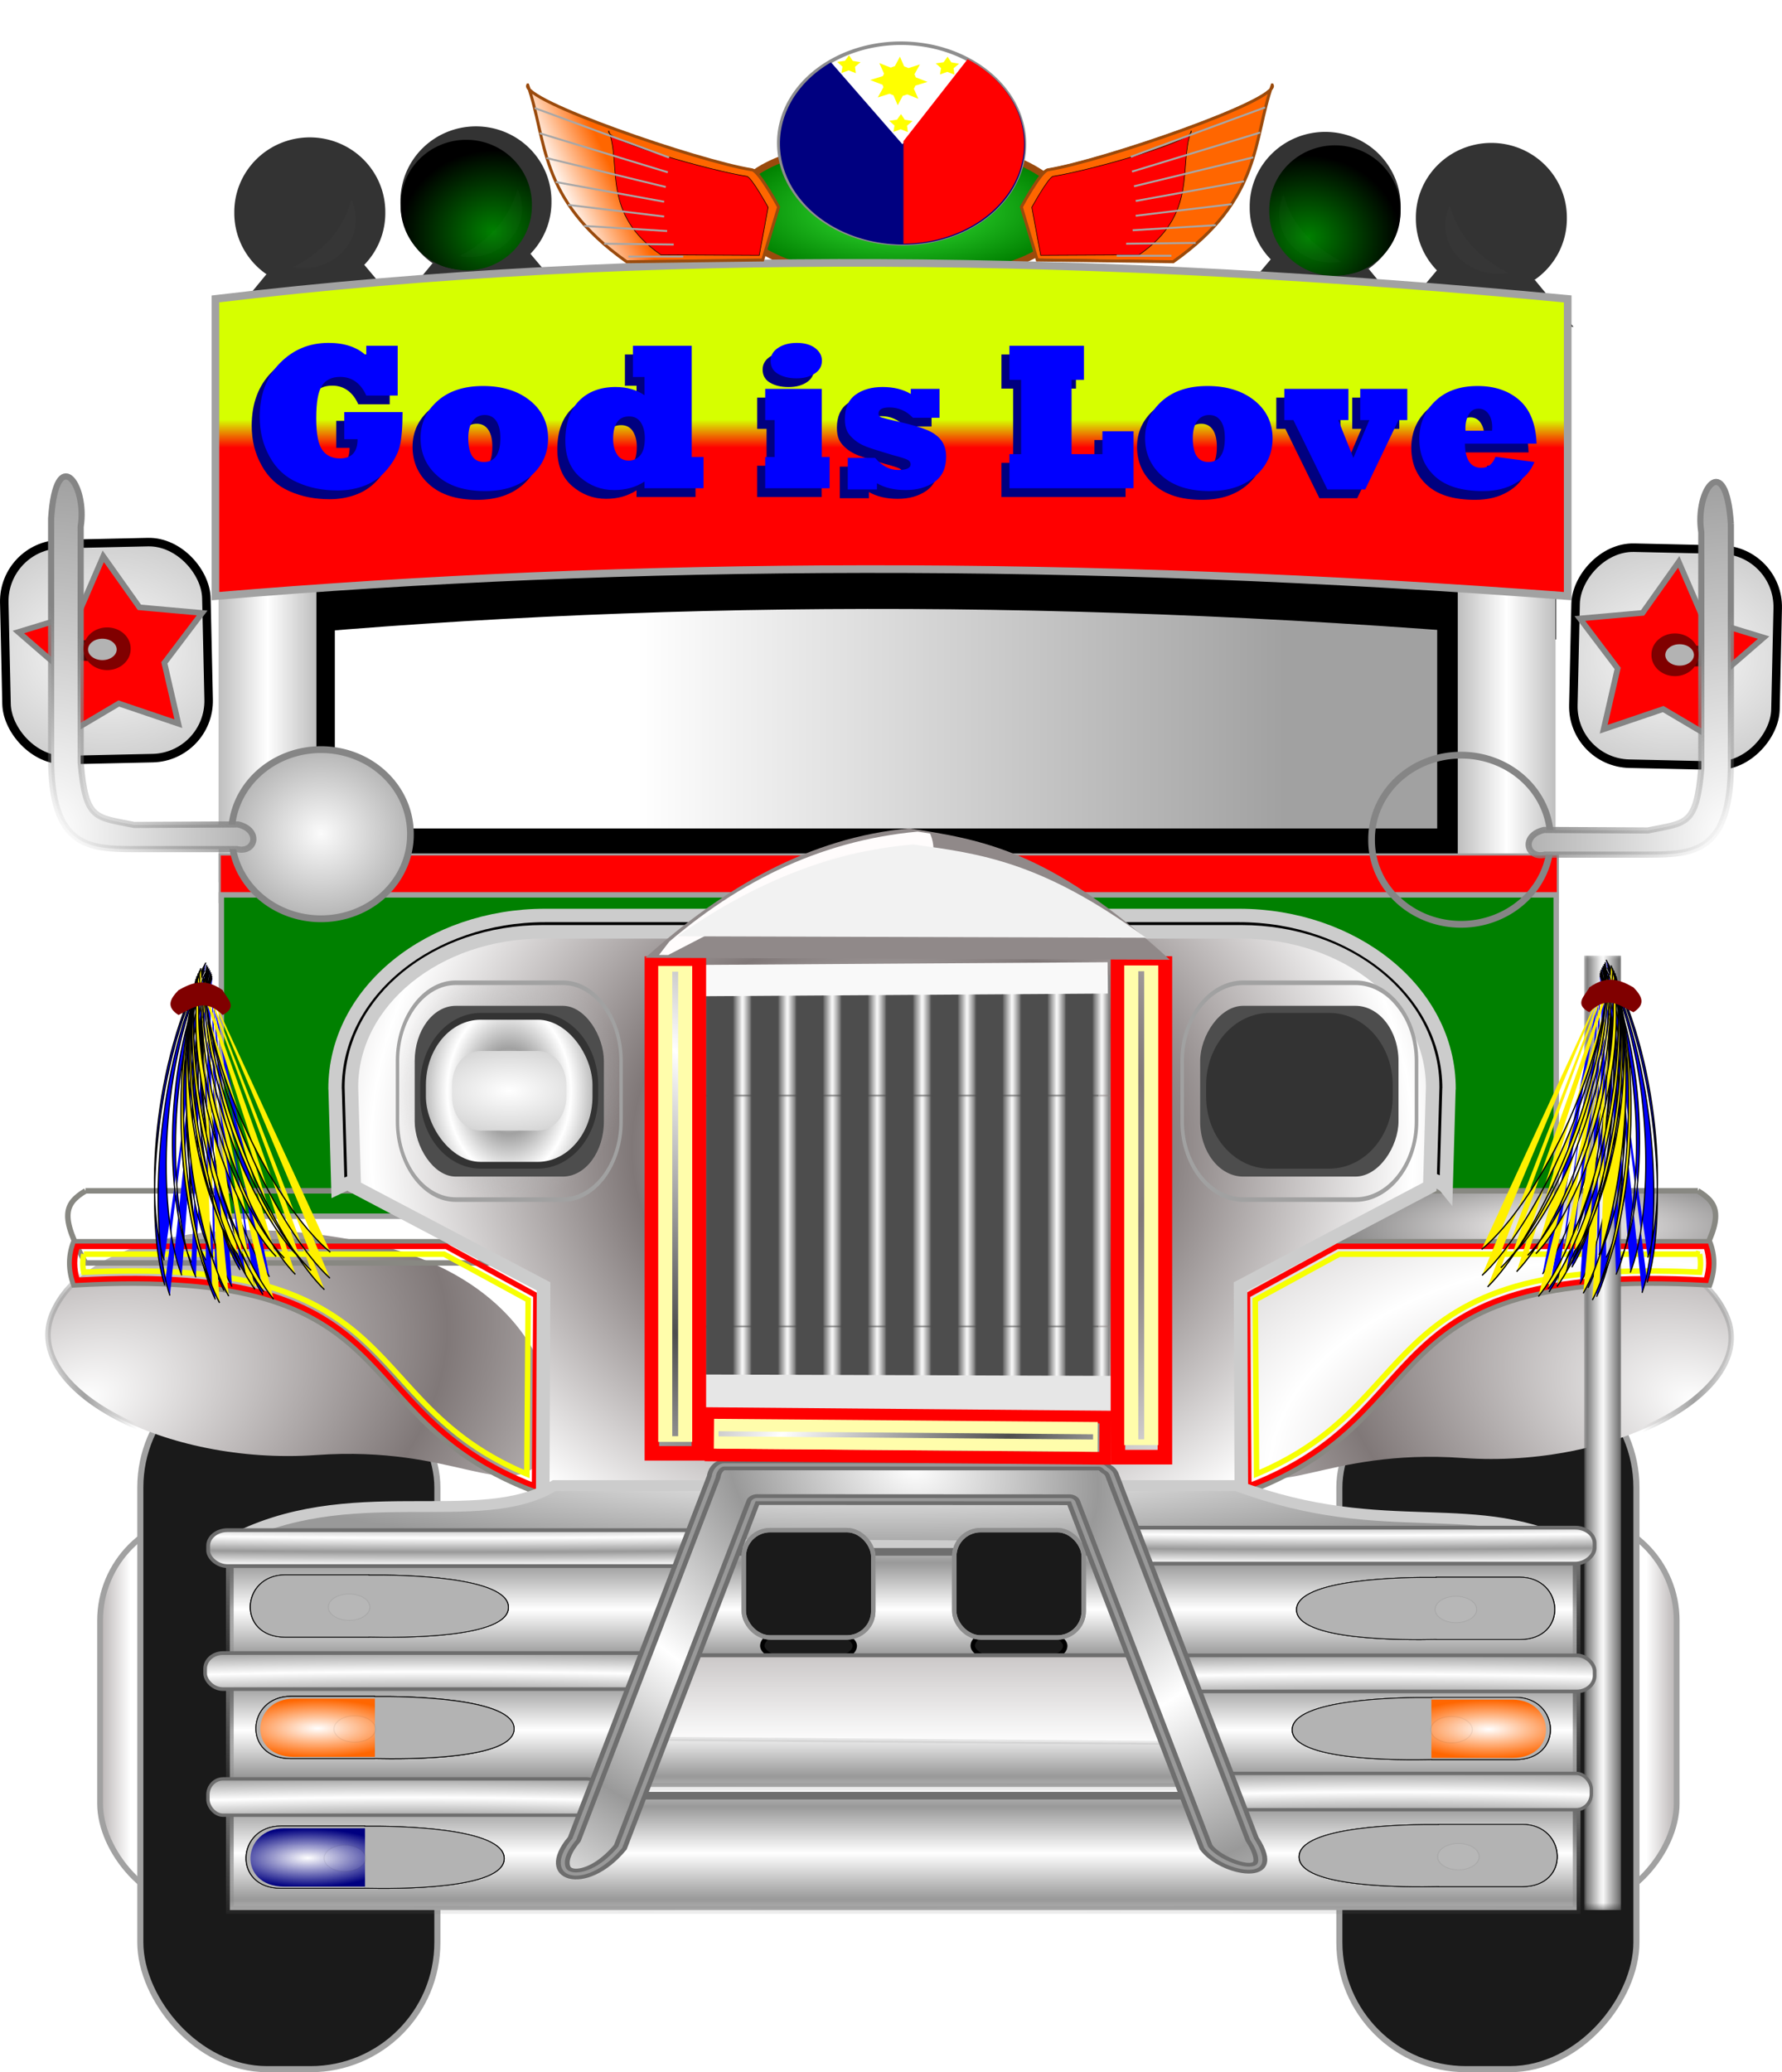
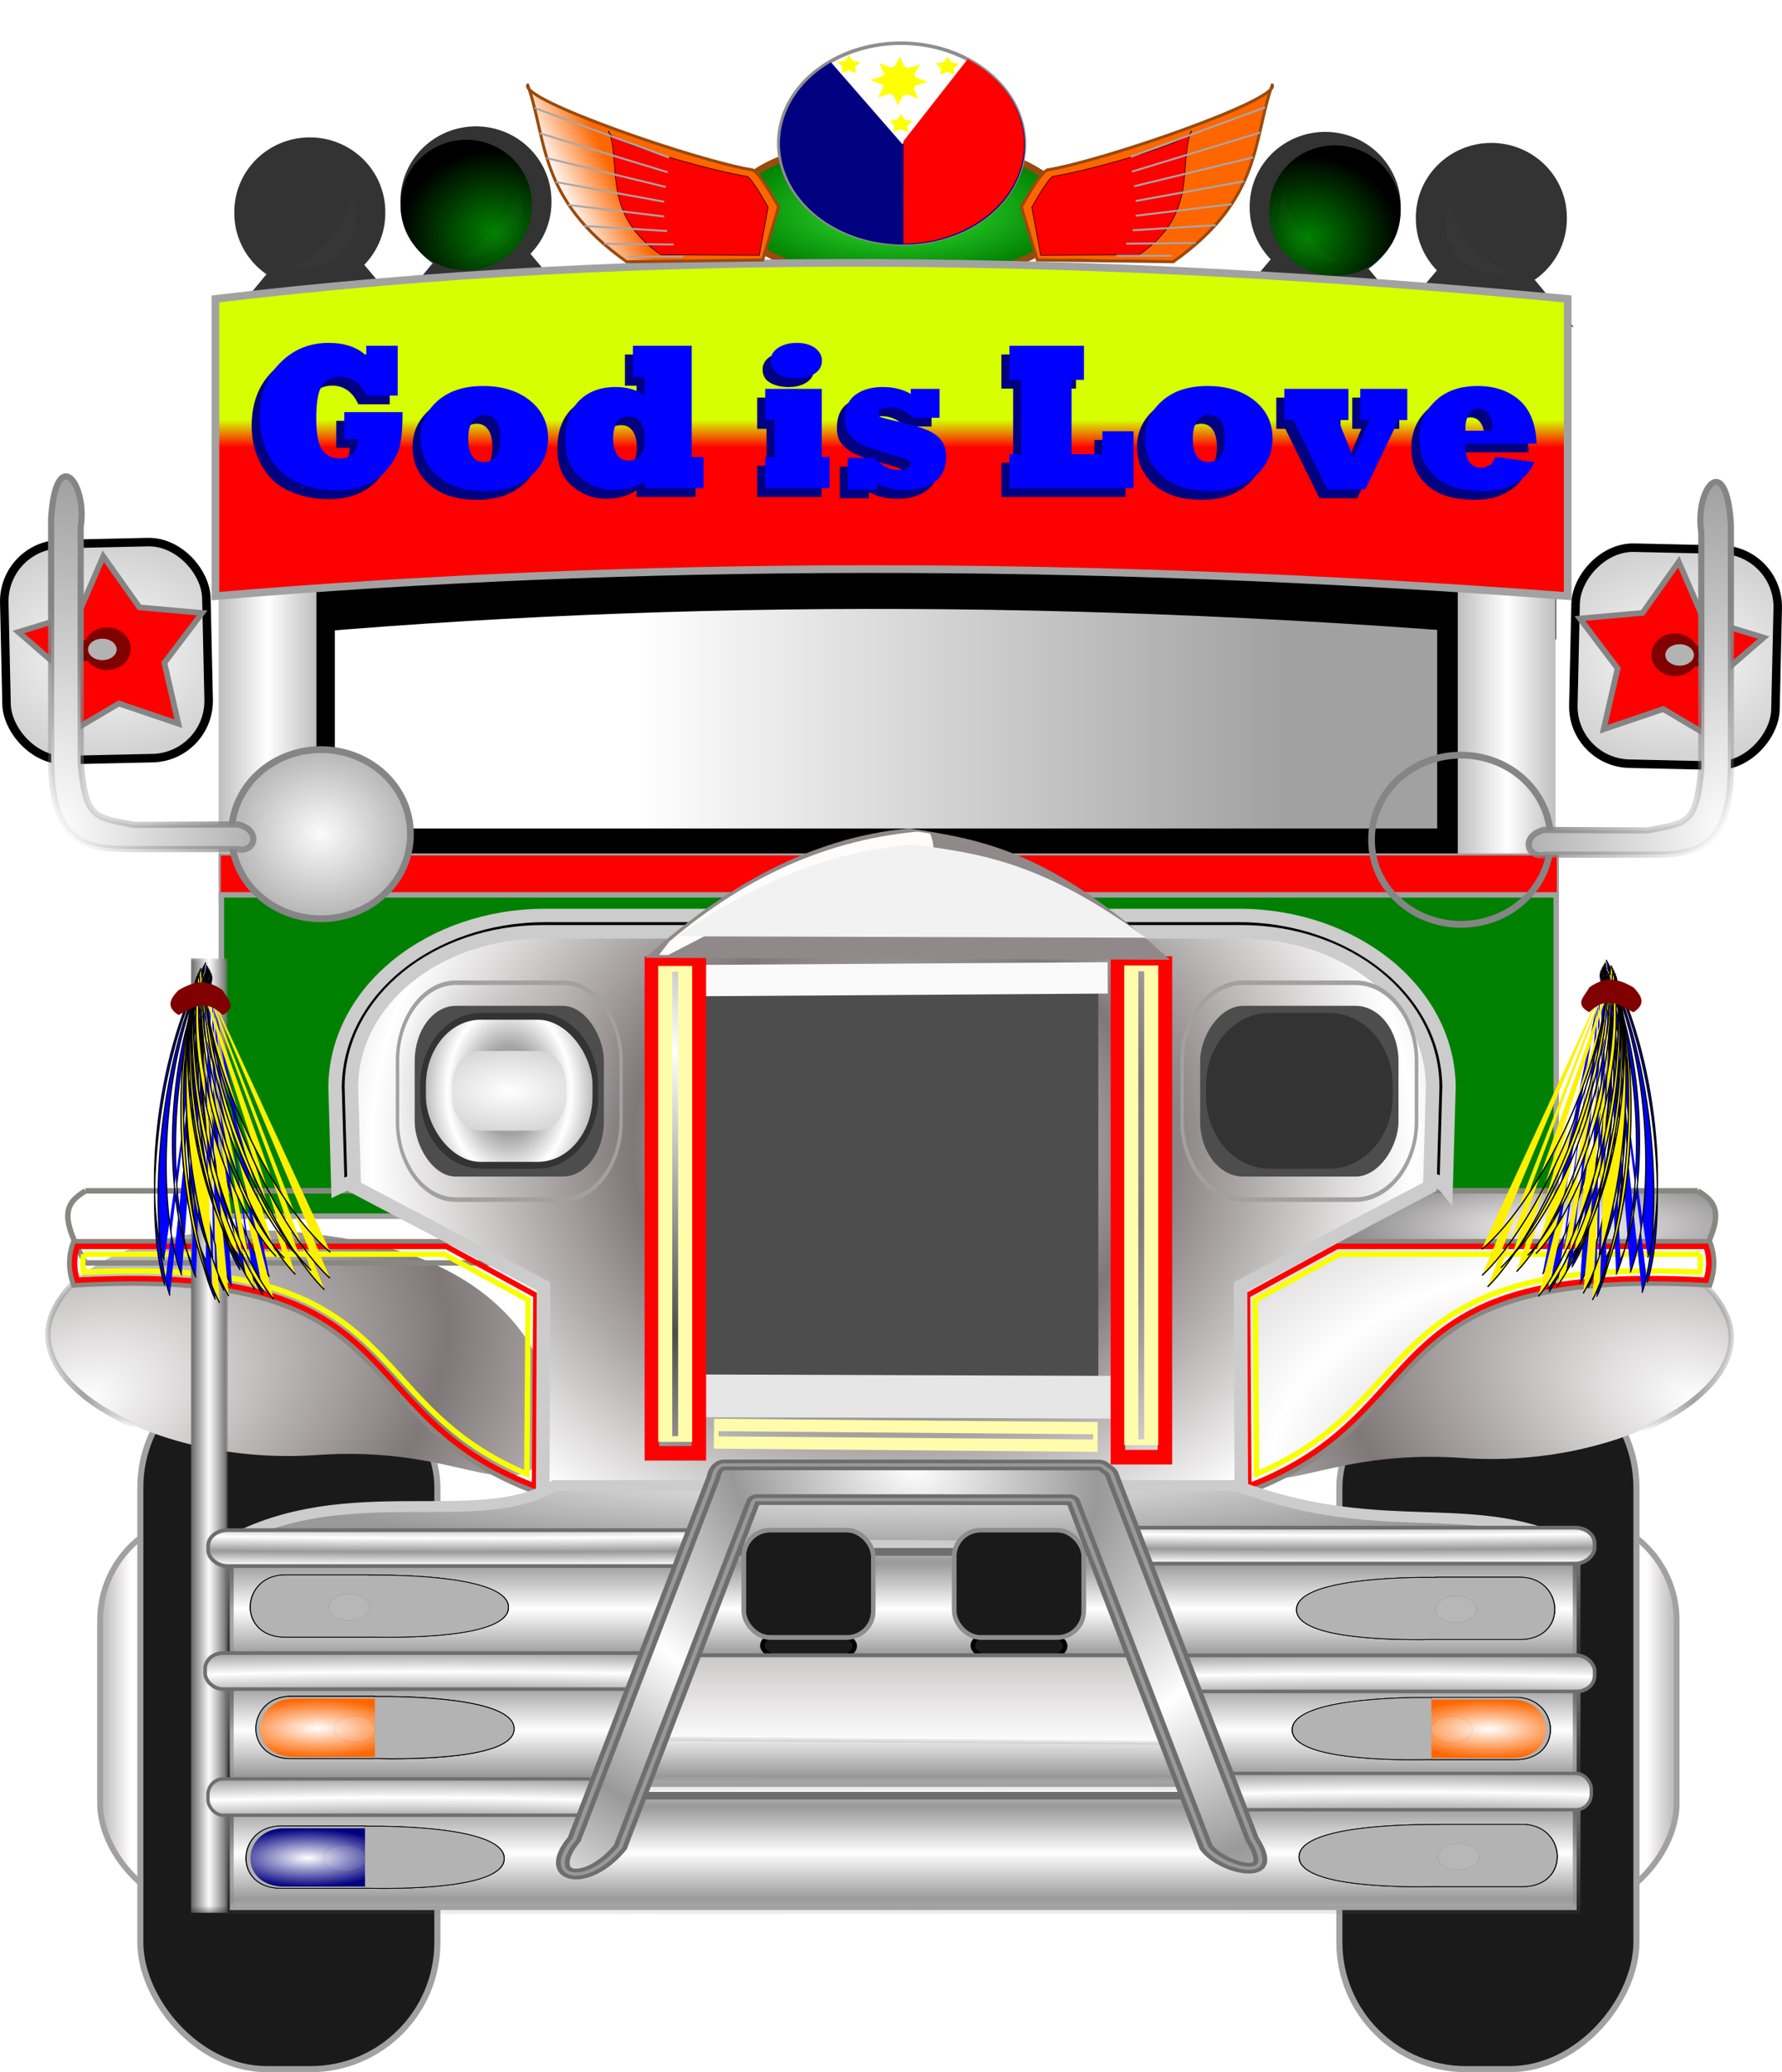
<svg xmlns="http://www.w3.org/2000/svg" xmlns:xlink="http://www.w3.org/1999/xlink" viewBox="0 0 650.01 755.65" version="1.0">
  <defs>
    <radialGradient id="aq" fx="-53.041" xlink:href="#w" spreadMethod="reflect" gradientUnits="userSpaceOnUse" cy="737.5" cx="-53.07" gradientTransform="matrix(.604 -.001 0 .181 221.64 833.86)" r="141.53" />
    <radialGradient id="am" xlink:href="#z" gradientUnits="userSpaceOnUse" cy="852.51" cx="137.87" gradientTransform="matrix(1.572 0 0 .654 -78.873 295.38)" r="38.847" />
    <radialGradient id="bb" xlink:href="#C" gradientUnits="userSpaceOnUse" cy="456.23" cx="79.268" gradientTransform="matrix(2.288 .051 -.039 1.749 -975.33 -335.09)" r="38.421" />
    <radialGradient id="aX" xlink:href="#p" gradientUnits="userSpaceOnUse" cy="491.5" cx="38.568" gradientTransform="matrix(2.299 -.041 .061 3.416 -47.894 -1156.4)" r="38.002" />
    <radialGradient id="aV" xlink:href="#C" gradientUnits="userSpaceOnUse" cy="561.43" cx="186.88" gradientTransform="matrix(1 0 0 .929 0 39.598)" r="42.966" />
    <radialGradient id="aU" xlink:href="#C" gradientUnits="userSpaceOnUse" cy="456.23" cx="79.268" gradientTransform="matrix(2.288 .051 -.039 1.749 -84.325 -345.58)" r="38.421" />
    <radialGradient id="aS" xlink:href="#p" gradientUnits="userSpaceOnUse" cy="335.16" cx="139.41" gradientTransform="matrix(3.416 0 0 1.416 -336.81 -139.5)" r="48.5" />
    <radialGradient id="aQ" xlink:href="#p" spreadMethod="reflect" gradientUnits="userSpaceOnUse" cy="335.15" cx="139.4" gradientTransform="matrix(.371 0 0 .429 87.623 191.52)" r="70.711" />
    <radialGradient id="aN" xlink:href="#B" gradientUnits="userSpaceOnUse" cy="401.81" cx="168.69" gradientTransform="matrix(1 0 0 .773 0 91.364)" r="66.656" />
    <radialGradient id="aJ" gradientUnits="userSpaceOnUse" cy="374.08" cx="359.24" gradientTransform="matrix(.319 -.063 .031 .147 230.84 374.04)" r="95.663">
      <stop offset="0" stop-color="#d5d5d5" />
      <stop offset="1" stop-color="#fffcfc" />
    </radialGradient>
    <radialGradient id="aG" xlink:href="#n" spreadMethod="reflect" gradientUnits="userSpaceOnUse" cy="527.78" cx="295.01" gradientTransform="matrix(13.795 12.451 -6.619 7.333 -283.54 -6977.7)" r="8.571" />
    <radialGradient id="aE" xlink:href="#u" spreadMethod="reflect" gradientUnits="userSpaceOnUse" cy="631.52" cx="265.14" gradientTransform="matrix(.349 -.367 .425 .404 -96.409 441.78)" r="228.65" />
    <radialGradient id="ay" xlink:href="#u" spreadMethod="reflect" gradientUnits="userSpaceOnUse" cy="693.7" cx="258.6" gradientTransform="matrix(.278 0 0 .011 -612.1 759.02)" r="463.27" />
    <radialGradient id="ax" xlink:href="#u" spreadMethod="reflect" gradientUnits="userSpaceOnUse" cy="693.7" cx="258.6" gradientTransform="matrix(.278 0 0 .011 146.63 759.92)" r="463.27" />
    <radialGradient id="aw" xlink:href="#u" spreadMethod="reflect" gradientUnits="userSpaceOnUse" cy="1682.4" cx="258.6" gradientTransform="matrix(.217 0 0 .017 502.9 857.55)" r="463.27" />
    <radialGradient id="av" xlink:href="#u" spreadMethod="reflect" gradientUnits="userSpaceOnUse" cy="1682.4" cx="258.6" gradientTransform="matrix(.257 0 0 .017 480.97 814.55)" r="463.27" />
    <radialGradient id="au" xlink:href="#u" spreadMethod="reflect" gradientUnits="userSpaceOnUse" cy="1682.4" cx="258.6" gradientTransform="matrix(.217 0 0 .017 142.16 859.55)" r="463.27" />
    <radialGradient id="at" xlink:href="#u" spreadMethod="reflect" gradientUnits="userSpaceOnUse" cy="1682.4" cx="258.6" gradientTransform="matrix(.257 0 0 .017 143.97 813.71)" r="463.27" />
    <radialGradient id="as" xlink:href="#A" gradientUnits="userSpaceOnUse" cy="967.66" cx="137.87" gradientTransform="matrix(1.52 0 0 .654 -71.702 335.28)" r="38.847" />
    <radialGradient id="ar" xlink:href="#y" spreadMethod="reflect" gradientUnits="userSpaceOnUse" cy="744.39" cx="-231.79" gradientTransform="matrix(.585 0 0 .175 286.54 837.28)" r="110.84" />
    <radialGradient id="ap" fx="-52.52" xlink:href="#x" gradientUnits="userSpaceOnUse" cy="737.52" cx="-52.549" gradientTransform="matrix(.608 -.001 0 .183 221.53 832.96)" r="140.59" />
    <radialGradient id="bd" xlink:href="#p" gradientUnits="userSpaceOnUse" cy="491.5" cx="38.568" gradientTransform="matrix(-2.299 -.041 -.061 3.416 938.44 -1126.1)" r="38.002" />
    <radialGradient id="E" gradientUnits="userSpaceOnUse" cy="293.74" cx="376.79" gradientTransform="matrix(1 0 0 .389 2 179.49)" r="62.819">
      <stop offset="0" stop-color="#3aeb3a" />
      <stop offset="1" stop-color="green" />
    </radialGradient>
    <radialGradient id="F" xlink:href="#o" gradientUnits="userSpaceOnUse" cy="287.61" cx="160.39" gradientTransform="matrix(1.4 -.111 .097 1.223 -91.742 -46.208)" r="14.286" />
    <radialGradient id="O" xlink:href="#r" spreadMethod="reflect" gradientUnits="userSpaceOnUse" cy="817.26" cx="99.94" gradientTransform="matrix(-1.415 .127 .568 1.101 346.15 -184.33)" r="86.873" />
    <radialGradient id="N" xlink:href="#s" gradientUnits="userSpaceOnUse" cy="606.26" cx="50.747" gradientTransform="matrix(-.178 -.063 -.347 1.306 887.79 -60.107)" r="83.241" />
    <radialGradient id="Q" xlink:href="#r" spreadMethod="reflect" gradientUnits="userSpaceOnUse" cy="817.26" cx="99.94" gradientTransform="matrix(1.415 .127 -.568 1.101 403.96 -185.4)" r="86.873" />
    <radialGradient id="P" xlink:href="#s" gradientUnits="userSpaceOnUse" cy="606.26" cx="50.747" gradientTransform="matrix(.178 -.063 .347 1.306 -137.68 -61.178)" r="83.241" />
    <radialGradient id="R" xlink:href="#t" gradientUnits="userSpaceOnUse" cy="526.93" cx="96.733" gradientTransform="matrix(1.198 0 0 .295 9.854 371.55)" r="86.719" />
    <radialGradient id="S" xlink:href="#q" spreadMethod="reflect" gradientUnits="userSpaceOnUse" cy="613.5" cx="103.39" gradientTransform="matrix(1.264 .06 -.037 .79 4.407 122.7)" r="94.571" />
    <radialGradient id="U" xlink:href="#r" spreadMethod="reflect" gradientUnits="userSpaceOnUse" cy="446.1" cx="367.91" gradientTransform="matrix(.476 0 0 .407 200.93 454.01)" r="199.68" />
    <radialGradient id="V" xlink:href="#u" gradientUnits="userSpaceOnUse" cy="637.88" cx="373.68" gradientTransform="matrix(.998 0 0 .139 2.578 661.6)" r="247.87" />
    <radialGradient id="Z" fx="-53.041" xlink:href="#w" spreadMethod="reflect" gradientUnits="userSpaceOnUse" cy="737.5" cx="-53.07" gradientTransform="matrix(.604 -.001 0 .181 199.41 821.72)" r="141.53" />
    <radialGradient id="Y" fx="-52.52" xlink:href="#x" gradientUnits="userSpaceOnUse" cy="737.52" cx="-52.549" gradientTransform="matrix(.608 -.001 0 .183 199.31 820.82)" r="140.59" />
    <radialGradient id="aa" xlink:href="#y" spreadMethod="reflect" gradientUnits="userSpaceOnUse" cy="744.39" cx="-231.79" gradientTransform="matrix(.585 0 0 .175 264.31 825.14)" r="110.84" />
    <radialGradient id="af" fx="-53.041" xlink:href="#w" spreadMethod="reflect" gradientUnits="userSpaceOnUse" cy="737.5" cx="-53.07" gradientTransform="matrix(.325 -.001 0 .076 211.49 790.92)" r="141.53" />
    <radialGradient id="ae" fx="-52.52" xlink:href="#x" gradientUnits="userSpaceOnUse" cy="737.52" cx="-52.549" gradientTransform="matrix(.327 -.001 0 .077 211.43 790.54)" r="140.59" />
    <radialGradient id="ag" xlink:href="#y" spreadMethod="reflect" gradientUnits="userSpaceOnUse" cy="744.39" cx="-231.79" gradientTransform="matrix(.315 0 0 .073 246.41 792.35)" r="110.84" />
    <radialGradient id="ah" xlink:href="#z" gradientUnits="userSpaceOnUse" cy="852.51" cx="137.87" gradientTransform="matrix(.846 0 0 .274 49.785 613.6)" r="38.847" />
    <radialGradient id="ak" fx="-53.041" xlink:href="#w" spreadMethod="reflect" gradientUnits="userSpaceOnUse" cy="737.5" cx="-53.07" gradientTransform="matrix(.604 -.001 0 .181 221.64 718.71)" r="141.53" />
    <radialGradient id="aj" fx="-52.52" xlink:href="#x" gradientUnits="userSpaceOnUse" cy="737.52" cx="-52.549" gradientTransform="matrix(.608 -.001 0 .183 221.53 717.81)" r="140.59" />
    <radialGradient id="al" xlink:href="#y" spreadMethod="reflect" gradientUnits="userSpaceOnUse" cy="744.39" cx="-231.79" gradientTransform="matrix(.585 0 0 .175 286.54 722.13)" r="110.84" />
    <linearGradient id="M" y2="703.86" xlink:href="#q" gradientUnits="userSpaceOnUse" x2="106.06" gradientTransform="translate(6.06 137.38)" y1="703.86" x1="93.954" />
    <linearGradient id="o">
      <stop offset="0" stop-color="green" />
      <stop offset="1" />
    </linearGradient>
    <linearGradient id="bf" y2="569.51" xlink:href="#z" gradientUnits="userSpaceOnUse" x2="-239.92" y1="597.79" x1="-299.77" />
    <linearGradient id="D">
      <stop offset="0" stop-color="#858585" />
      <stop offset="1" stop-color="#858585" stop-opacity="0" />
    </linearGradient>
    <linearGradient id="n">
      <stop offset="0" stop-color="#4d4d4d" />
      <stop offset="1" stop-color="#fff" />
    </linearGradient>
    <linearGradient id="v">
      <stop offset="0" stop-color="#6e6e6e" />
      <stop offset="1" stop-color="#6e6e6e" stop-opacity="0" />
    </linearGradient>
    <linearGradient id="I" y2="460.41" xlink:href="#p" gradientUnits="userSpaceOnUse" x2="519.27" y1="460.41" x1="282.79" />
    <linearGradient id="J" y2="468.08" xlink:href="#n" spreadMethod="reflect" gradientUnits="userSpaceOnUse" x2="53.571" gradientTransform="matrix(1.086 0 0 .487 541.99 250.8)" y1="468.08" x1="8.447" />
    <linearGradient id="K" y2="468.08" xlink:href="#n" spreadMethod="reflect" gradientUnits="userSpaceOnUse" x2="53.571" gradientTransform="matrix(1.086 0 0 .487 89.99 250.8)" y1="468.08" x1="8.447" />
    <linearGradient id="L" y2="703.86" xlink:href="#q" gradientUnits="userSpaceOnUse" x2="106.06" y1="703.86" x1="93.954" />
    <linearGradient id="an" y2="779.45" xlink:href="#v" gradientUnits="userSpaceOnUse" x2="371.8" gradientTransform="matrix(.764 0 0 .365 79.561 635.47)" y1="660.25" x1="372.18" />
    <linearGradient id="u">
      <stop offset="0" stop-color="#fff" />
      <stop offset="1" stop-color="#999" />
    </linearGradient>
    <linearGradient id="A">
      <stop offset="0" stop-color="#fff" />
      <stop offset="1" stop-color="navy" />
    </linearGradient>
    <linearGradient id="z">
      <stop offset="0" stop-color="#fff" />
      <stop offset="1" stop-color="#f60" />
    </linearGradient>
    <linearGradient id="x">
      <stop offset="0" />
      <stop offset="1" stop-opacity="0" />
    </linearGradient>
    <linearGradient id="y">
      <stop offset="0" stop-color="#fff" />
      <stop offset="1" stop-color="#a00" />
    </linearGradient>
    <linearGradient id="w">
      <stop offset="0" stop-color="#fff" />
      <stop offset="1" stop-color="#838383" />
    </linearGradient>
    <linearGradient id="C">
      <stop offset="0" stop-color="#fbfbfb" />
      <stop offset="1" stop-color="#b3b3b3" />
    </linearGradient>
    <linearGradient id="bc" y2="520.83" xlink:href="#D" gradientUnits="userSpaceOnUse" x2="70.863" gradientTransform="matrix(-1 0 0 1 890.55 30.305)" y1="481.43" x1="111.53" />
    <linearGradient id="X" y2="751.17" xlink:href="#u" spreadMethod="reflect" gradientUnits="userSpaceOnUse" x2="393.2" gradientTransform="matrix(.764 0 0 .365 79.55 546.56)" y1="704.7" x1="393.2" />
    <linearGradient id="W" y2="779.45" xlink:href="#v" gradientUnits="userSpaceOnUse" x2="371.8" gradientTransform="matrix(.764 0 0 .365 79.55 546.56)" y1="660.25" x1="372.18" />
    <linearGradient id="aW" y2="520.83" xlink:href="#D" gradientUnits="userSpaceOnUse" x2="70.863" y1="481.43" x1="111.53" />
    <linearGradient id="m" y2="468.08" xlink:href="#n" spreadMethod="reflect" gradientUnits="userSpaceOnUse" x2="53.571" gradientTransform="matrix(.348 0 0 .605 -12.919 -208.74)" y1="468.08" x1="34.499" />
    <linearGradient id="aA" y2="779.45" xlink:href="#v" gradientUnits="userSpaceOnUse" x2="371.8" gradientTransform="matrix(.27 0 0 .273 278.03 643.72)" y1="660.25" x1="372.18" />
    <linearGradient id="ad" y2="751.17" xlink:href="#u" spreadMethod="reflect" gradientUnits="userSpaceOnUse" x2="393.2" gradientTransform="matrix(.764 0 0 .365 79.561 590.59)" y1="704.7" x1="393.2" />
    <linearGradient id="ac" y2="779.45" xlink:href="#v" gradientUnits="userSpaceOnUse" x2="371.8" gradientTransform="matrix(.764 0 0 .365 79.561 590.59)" y1="660.25" x1="372.18" />
    <linearGradient id="aB" y2="796.11" gradientUnits="userSpaceOnUse" x2="383.08" gradientTransform="matrix(1.001 0 0 .729 -.5 231.15)" y1="853.2" x1="383.08">
      <stop offset="0" stop-color="#fff" />
      <stop offset="1" stop-color="#bcb8b8" />
    </linearGradient>
    <linearGradient id="B">
      <stop offset="0" stop-color="#b3b3b3" />
      <stop offset="1" stop-color="#b3b3b3" stop-opacity="0" />
    </linearGradient>
    <linearGradient id="p">
      <stop offset="0" stop-color="#fff" />
      <stop offset="1" stop-color="#a1a1a1" />
    </linearGradient>
    <linearGradient id="s">
      <stop offset="0" stop-color="#a1a1a1" />
      <stop offset="1" stop-color="#a1a1a1" stop-opacity="0" />
    </linearGradient>
    <linearGradient id="q">
      <stop offset="0" stop-color="#b1acac" />
      <stop offset="1" stop-color="#fff" />
    </linearGradient>
    <linearGradient id="r">
      <stop offset="0" stop-color="#fff" />
      <stop offset="1" stop-color="#807878" />
    </linearGradient>
    <linearGradient id="t">
      <stop offset="0" stop-color="#fffcfc" />
      <stop offset="1" stop-color="#676767" />
    </linearGradient>
    <linearGradient id="aT" y2="350.96" gradientUnits="userSpaceOnUse" x2="384.33" gradientTransform="matrix(1.001 0 0 .813 3.811 84.687)" y1="363.44" x1="384.33">
      <stop offset="0" stop-color="red" />
      <stop offset="1" stop-color="#d6ff00" />
    </linearGradient>
    <linearGradient id="ao" y2="751.17" xlink:href="#u" spreadMethod="reflect" gradientUnits="userSpaceOnUse" x2="393.2" gradientTransform="matrix(.764 0 0 .365 79.561 635.47)" y1="704.7" x1="393.2" />
    <pattern id="a" xlink:href="#b" patternTransform="translate(350.96 616.71) scale(.565)" />
    <pattern id="aF" xlink:href="#a" patternTransform="translate(350.96 616.71) scale(.565)" />
    <pattern id="b" xlink:href="#c" patternTransform="translate(350.96 616.71) scale(.565)" />
    <pattern id="c" xlink:href="#d" patternTransform="translate(350.96 616.71) scale(.565)" />
    <pattern id="ai" xlink:href="#e" patternTransform="matrix(1.177 0 0 2.342 120.21 566.44)" />
    <pattern id="az" height="10" width="10" patternUnits="userSpaceOnUse" patternTransform="scale(10)">
      <circle cx="2.567" cy=".81" r=".05" fill="#fff" />
      <circle cx="3.048" cy="2.33" r=".05" fill="#fff" />
      <circle cx="4.418" cy="2.415" r=".05" fill="#fff" />
      <circle cx="1.844" cy="3.029" r=".05" fill="#fff" />
      <circle cx="6.08" cy="1.363" r=".05" fill="#fff" />
      <circle cx="5.819" cy="4.413" r=".05" fill="#fff" />
      <circle cx="4.305" cy="4.048" r=".05" fill="#fff" />
      <circle cx="5.541" cy="3.045" r=".05" fill="#fff" />
      <circle cx="4.785" cy="5.527" r=".05" fill="#fff" />
      <circle cx="2.667" cy="5.184" r=".05" fill="#fff" />
      <circle cx="7.965" cy="1.448" r=".05" fill="#fff" />
      <circle cx="7.047" cy="5.049" r=".05" fill="#fff" />
      <circle cx="4.34" cy=".895" r=".05" fill="#fff" />
      <circle cx="7.125" cy=".34" r=".05" fill="#fff" />
      <circle cx="9.553" cy="1.049" r=".05" fill="#fff" />
      <circle cx="7.006" cy="2.689" r=".05" fill="#fff" />
      <circle cx="8.909" cy="2.689" r=".05" fill="#fff" />
      <circle cx="9.315" cy="4.407" r=".05" fill="#fff" />
      <circle cx="7.82" cy="3.87" r=".05" fill="#fff" />
      <circle cx="8.27" cy="5.948" r=".05" fill="#fff" />
      <circle cx="7.973" cy="7.428" r=".05" fill="#fff" />
      <circle cx="9.342" cy="8.072" r=".05" fill="#fff" />
      <circle cx="8.206" cy="9.315" r=".05" fill="#fff" />
      <circle cx="9.682" cy="9.475" r=".05" fill="#fff" />
      <circle cx="9.688" cy="6.186" r=".05" fill="#fff" />
      <circle cx="3.379" cy="6.296" r=".05" fill="#fff" />
      <circle cx="2.871" cy="8.204" r=".05" fill="#fff" />
      <circle cx="4.59" cy="8.719" r=".05" fill="#fff" />
      <circle cx="3.181" cy="9.671" r=".05" fill="#fff" />
      <circle cx="5.734" cy="7.315" r=".05" fill="#fff" />
      <circle cx="6.707" cy="6.513" r=".05" fill="#fff" />
      <circle cx="5.73" cy="9.67" r=".05" fill="#fff" />
      <circle cx="6.535" cy="8.373" r=".05" fill="#fff" />
      <circle cx="4.37" cy="7.154" r=".05" fill="#fff" />
      <circle cx=".622" cy="7.25" r=".05" fill="#fff" />
      <circle cx=".831" cy="5.679" r=".05" fill="#fff" />
      <circle cx="1.257" cy="8.519" r=".05" fill="#fff" />
      <circle cx="1.989" cy="6.877" r=".05" fill="#fff" />
      <circle cx=".374" cy="3.181" r=".05" fill="#fff" />
      <circle cx="1.166" cy="1.664" r=".05" fill="#fff" />
      <circle cx="1.151" cy=".093" r=".05" fill="#fff" />
      <circle cx="1.151" cy="10.093" r=".05" fill="#fff" />
      <circle cx="1.302" cy="4.451" r=".05" fill="#fff" />
      <circle cx="3.047" cy="3.763" r=".05" fill="#fff" />
    </pattern>
    <pattern id="d" xlink:href="#f" patternTransform="translate(-103.61 683.38) scale(.565)" />
    <pattern id="e" xlink:href="#g" patternTransform="matrix(1.53 0 0 2.342 120.21 566.44)" />
    <pattern id="f" xlink:href="#h" patternTransform="translate(346.92 619.74) scale(.565)" />
    <pattern id="g" xlink:href="#i" patternTransform="matrix(3.121 0 0 2.342 128.29 190.66)" />
    <pattern id="i" xlink:href="#j" patternTransform="matrix(1 0 0 2.356 115.71 426.65)" />
    <pattern id="h" xlink:href="#k" patternTransform="translate(342.86 482.36) scale(.565)" />
    <pattern id="k" width="28.571" patternUnits="userSpaceOnUse" patternTransform="translate(85.714 343.79)" height="148.571">
      <path fill="url(#l)" d="M102.86 343.79h11.429v148.57H102.86z" transform="translate(-85.714 -343.79)" />
      <path fill="url(#j)" d="M85.714 343.79h11.429v148.57H85.714z" transform="translate(-85.714 -343.79)" />
    </pattern>
    <pattern id="l" width="11.429" patternUnits="userSpaceOnUse" patternTransform="translate(102.86 343.79)" height="148.571">
      <path fill="url(#m)" d="M0 0h11.429v148.57H0z" />
    </pattern>
    <pattern id="j" xlink:href="#l" patternTransform="translate(85.714 343.79)" />
    <filter id="ba" height="1.953" width="1.753" y="-.476" x="-.377">
      <feGaussianBlur stdDeviation="1.334" />
    </filter>
    <filter id="ab" height="1.26" width="1.214" y="-.13" x="-.107">
      <feGaussianBlur stdDeviation="3.66" />
    </filter>
    <filter id="bg" height="1.212" width="1.165" y="-.106" x="-.083">
      <feGaussianBlur stdDeviation="6.305" />
    </filter>
    <filter id="aL" height="1.658" width="1.152" y="-.329" x="-.076">
      <feGaussianBlur stdDeviation="4.882" />
    </filter>
    <filter id="aR">
      <feGaussianBlur stdDeviation="1.979" />
    </filter>
    <filter id="aO" height="1.279" width="1.203" y="-.14" x="-.102">
      <feGaussianBlur stdDeviation="4.699" />
    </filter>
    <filter id="bh">
      <feGaussianBlur stdDeviation="1.399" />
    </filter>
    <filter id="aY" height="1.365" width="1.306" y="-.182" x="-.153">
      <feGaussianBlur stdDeviation=".706" />
    </filter>
    <filter id="H" height="1.424" width="1.495" y="-.212" x="-.247">
      <feGaussianBlur stdDeviation="2.209" />
    </filter>
    <filter id="aD">
      <feGaussianBlur stdDeviation="5.123" />
    </filter>
    <clipPath id="G" clipPathUnits="userSpaceOnUse">
      <path d="M173.57 277.36c-16.57 7.52-19.8 17.79-21.43 27.15L145 282.36l28.57-5z" stroke="#000" fill="none" />
    </clipPath>
    <clipPath id="bi" clipPathUnits="userSpaceOnUse">
      <path transform="rotate(57.263)" fill="red" d="M529.9 354.02h117.16v173.73H529.9z" />
    </clipPath>
    <clipPath id="aI" clipPathUnits="userSpaceOnUse">
      <path d="M367.14 366.65c5.31 10.43 21.17 13.82 15.72 31.43-36.42-1.12-68.68 18.5-101.43 35.71l34.28-45.71 51.43-21.43z" stroke="#000" fill="none" />
    </clipPath>
  </defs>
  <g transform="translate(-50.57 -216.92)">
    <rect rx="44.877" height="46.408" width="123.18" y="270.53" x="317.2" stroke="#9a4a0c" stroke-linecap="round" stroke-width="2.459" fill="url(#E)" />
    <path d="M561.494 292.432a27.54 27.184 0 10-55.078 0 27.54 27.184 0 1055.078 0z" fill="#333" />
    <path d="M180.71 293.43a14.286 13.929 0 11-28.57 0 14.286 13.929 0 1128.57 0z" transform="matrix(1.676 0 0 -1.691 258.571 789.94)" fill="url(#F)" />
    <path d="M180.71 293.43a14.286 13.929 0 11-28.57 0 14.286 13.929 0 1128.57 0z" clip-path="url(#G)" transform="matrix(1.341 0 0 -1.256 313.171 663.55)" opacity=".121" filter="url(#H)" fill="#fff" />
    <path d="M549.781 314.93c-11.78 4.33-22.56 3.91-34.34-5.05l-16.16 19.19 64.65 3.03-14.15-17.17zM622.103 296.452a27.54 27.184 0 10-55.078 0 27.54 27.184 0 1055.078 0z" fill="#333" />
    <path d="M180.71 293.43a14.286 13.929 0 11-28.57 0 14.286 13.929 0 1128.57 0z" transform="matrix(1.676 0 0 -1.691 319.18 793.96)" fill="url(#F)" />
    <path d="M180.71 293.43a14.286 13.929 0 11-28.57 0 14.286 13.929 0 1128.57 0z" clip-path="url(#G)" transform="matrix(1.341 0 0 -1.256 373.78 667.57)" opacity=".121" filter="url(#H)" fill="#fff" />
    <path d="M610.39 318.95c-11.78 4.33-22.56 3.91-34.34-5.05l-16.16 19.19 64.65 3.03-14.15-17.17zM196.646 290.412a27.184 27.54 90 1155.078 0 27.184 27.54 90 11-55.078 0z" fill="#333" />
    <path d="M180.71 293.43a14.286 13.929 0 11-28.57 0 14.286 13.929 0 1128.57 0z" transform="matrix(-1.676 0 0 -1.691 499.569 787.92)" fill="url(#F)" />
    <path d="M180.71 293.43a14.286 13.929 0 11-28.57 0 14.286 13.929 0 1128.57 0z" clip-path="url(#G)" transform="matrix(-1.341 0 0 -1.256 444.969 661.53)" opacity=".121" filter="url(#H)" fill="#fff" />
    <path d="M208.359 312.91c11.78 4.33 22.56 3.91 34.34-5.05l16.16 19.19-64.65 3.03 14.15-17.17zM136.037 294.432a27.184 27.54 90 1155.078 0 27.184 27.54 90 11-55.078 0z" fill="#333" />
    <path d="M180.71 293.43a14.286 13.929 0 11-28.57 0 14.286 13.929 0 1128.57 0z" transform="matrix(-1.676 0 0 -1.691 438.96 791.94)" fill="url(#F)" />
    <path d="M180.71 293.43a14.286 13.929 0 11-28.57 0 14.286 13.929 0 1128.57 0z" clip-path="url(#G)" transform="matrix(-1.341 0 0 -1.256 384.36 665.55)" opacity=".121" filter="url(#H)" fill="#fff" />
    <path d="M147.75 316.93c11.78 4.33 22.56 3.91 34.34-5.05l16.16 19.19-64.65 3.03 14.15-17.17z" fill="#333" />
    <path stroke="#000" stroke-linecap="round" stroke-width="9.109" fill="url(#I)" d="M168.15 397.24h411.21v126.35H168.15z" />
    <path d="M135.36 327.58c155.25-21.4 317.07-18.15 482.85 0v122.53c-174.51-15.27-334.72-14.43-482.85 0V327.58z" />
    <path fill="url(#J)" d="M582.31 418.96h35.672v119.69H582.31z" />
    <path fill="url(#K)" d="M130.31 418.96h35.672v119.69H130.31z" />
    <path stroke="#a1a1a1" stroke-linecap="round" stroke-width=".766" fill="red" d="M130.7 528.49h488.13v17.397H130.7z" />
    <path stroke="#a1a1a1" stroke-linecap="round" stroke-width="1.985" fill="green" d="M131.31 543.24h486.91v117.19H131.31z" />
    <g transform="matrix(-1 0 0 1 757.17 137.38)" stroke="#a1a1a1" stroke-linecap="round">
      <rect rx="38.334" height="143.34" width="76.667" y="632.19" x="95.007" stroke-width="2.104" fill="url(#L)" />
      <rect rx="46.256" height="258.38" width="108.36" y="575.7" x="109.69" stroke-width="2.22" fill="#1a1a1a" />
    </g>
    <g transform="translate(-14)" stroke="#a1a1a1" stroke-linecap="round">
      <rect rx="38.334" height="143.34" width="76.667" y="769.57" x="101.07" stroke-width="2.104" fill="url(#M)" />
      <rect rx="46.256" height="258.38" width="108.36" y="713.08" x="115.75" stroke-width="2.22" fill="#1a1a1a" />
    </g>
    <path d="M501.58 750.22c13.84 15.84 31.47-5.25 82.53-1.63 55.2 3.9 107.86-24.13 96.34-51.57-11.53-27.45-61.76-37.26-115.87-25.64s-74.52 51.4-63 78.84z" stroke="url(#N)" stroke-linecap="round" stroke-width="1.992" fill="url(#O)" />
    <path d="M248.53 749.15c-13.84 15.84-31.47-5.25-82.53-1.64-55.2 3.91-107.86-24.12-96.335-51.56 11.524-27.45 61.755-37.26 115.86-25.64 54.12 11.61 74.54 51.4 63.01 78.84z" stroke="url(#P)" stroke-linecap="round" stroke-width="1.992" fill="url(#Q)" />
    <g stroke-linecap="round" stroke-width="2">
      <path d="M75.714 513.79h165.72v26.29H75.714c-9.64-17.18-7.524-21.69.004-26.29z" stroke="#888882" fill="url(#R)" transform="matrix(-1 0 0 1 745.6 137.38)" />
      <path d="M71.429 532.36h187.14l-17.86 91.43c-73.83-27.24-42.58-82.99-169.28-75.71-1.915-5.24-2.039-10.48-.001-15.72z" stroke="#888882" fill="url(#S)" transform="matrix(-1 0 0 1 745.6 137.38)" />
      <path d="M670.506 674.26c.457 2.18.479 4.37.032 6.59-29.788-1.43-51.118.53-67.128 5.15-16.74 4.84-27.86 12.54-36.84 21.1-16.9 16.1-26.71 34.24-57.66 47.34l-.47-63.5 30.63-16.68h131.44z" xlink:href="#T" stroke="#f7ff00" fill="none" />
      <path d="M672.912 671.41c1.362 4.12 1.307 8.18 0 12.35-31.012-1.69-52.672.36-68.722 5-16.29 4.7-26.9 12.06-35.65 20.4-17.2 16.38-27.51 36.19-62.44 49.66l-.49-69.55 32.7-17.86h134.6z" stroke="red" fill="none" />
    </g>
    <g transform="translate(6.06 137.38)" stroke-linecap="round" stroke-width="2">
      <path d="M75.714 513.79h165.72v26.29H75.714c-9.64-17.18-7.524-21.69.004-26.29z" stroke="#888882" fill="url(#R)" />
      <path d="M71.429 532.36h187.14l-17.86 91.43c-73.83-27.24-42.58-82.99-169.28-75.71-1.915-5.24-2.039-10.48-.001-15.72z" stroke="#888882" fill="url(#S)" />
      <path d="M75.094 536.88a16.18 16.18 0 00-.032 6.59c29.788-1.43 51.118.53 67.128 5.15 16.74 4.84 27.86 12.54 36.84 21.1 16.9 16.1 26.71 34.24 57.66 47.34l.47-63.5-30.63-16.68H75.09z" xlink:href="#T" stroke="#f7ff00" fill="none" />
      <path id="T" d="M72.688 534.03c-1.362 4.12-1.307 8.18 0 12.35 31.012-1.69 52.672.36 68.722 5 16.29 4.7 26.9 12.06 35.65 20.4 17.2 16.38 27.51 36.19 62.44 49.66l.49-69.55-32.7-17.86H72.69z" stroke="red" fill="none" />
    </g>
    <path d="M249.4 550.75c-41.58 0-76.62 27.39-76.62 63.16l.03.21 1.02 35.87c54.39-26.11 388.75-19.47 404.24 0l1.02-35.87c.02-.07.03-.14.04-.21 0-35.77-35.05-63.16-76.63-63.16H249.4z" stroke="#ccc" stroke-linecap="round" stroke-width="4.897" />
    <path d="M248.54 762.2l.3-76.18-69.05-36.33-1.04-36.33c0-31.38 31.13-56.64 69.79-56.64h254.83c38.66 0 69.79 25.26 69.79 56.64l-1.05 36.33-69.04 36.33.3 76.18H248.54z" stroke="#ccc" stroke-linecap="round" stroke-width="4.947" fill="url(#U)" />
    <path d="M252.74 758.66h248.87c55.31 20.65 87.04 2.73 125.45 23.19l-493.22-2.64c43.64-23.69 91.54-3.86 118.9-20.55z" stroke="#ccc" stroke-linecap="round" stroke-width="3.964" fill="url(#V)" />
    <path stroke="url(#W)" stroke-linecap="round" stroke-width="2.792" fill="url(#X)" d="M134.4 782.82h491.27v41.697H134.4z" />
    <path d="M97.547 928.16c-30.183 0-33.064 54.23 0 54.23h56.703v-.09c22.15.62 94.56 1.08 94.62-25.82.06-27.09-73.12-28.46-94.62-28.13v-.19H97.547z" stroke="#000" stroke-linecap="round" stroke-width=".693" fill="#b3b3b3" transform="matrix(.538 0 0 .419 102.14 402.31)" />
    <path d="M245.88 956.2c-.07 29.73-97.54 24.42-97.54 24.42l.45-50.17s97.16-3.98 97.09 25.75z" stroke="url(#Y)" stroke-linecap="round" stroke-width=".659" fill="url(#Z)" transform="matrix(.538 0 0 .419 102.14 402.31)" />
    <path d="M99.721 930.13h54.769v50.78H99.721c-31.936 0-29.153-50.78 0-50.78z" fill="url(#aa)" transform="matrix(.538 0 0 .419 102.14 402.31)" />
    <path d="M80 593.79a40 32.857 0 11-80 0 40 32.857 0 1180 0z" transform="matrix(.189 0 0 .146 170.348 716.292)" opacity=".268" filter="url(#ab)" stroke="#000" stroke-linecap="round" stroke-width="1.887" fill="#f2f2f2" />
    <path d="M97.547 928.16c-30.183 0-33.064 54.23 0 54.23h56.703v-.09c22.15.62 94.56 1.08 94.62-25.82.06-27.09-73.12-28.46-94.62-28.13v-.19H97.547z" stroke="#000" stroke-linecap="round" stroke-width=".693" fill="#b3b3b3" transform="matrix(.538 0 0 .419 102.14 402.31)" />
    <path d="M245.88 956.2c-.07 29.73-97.54 24.42-97.54 24.42l.45-50.17s97.16-3.98 97.09 25.75z" stroke="url(#Y)" stroke-linecap="round" stroke-width=".659" fill="url(#Z)" transform="matrix(.538 0 0 .419 102.14 402.31)" />
    <path d="M99.721 930.13h54.769v50.78H99.721c-31.936 0-29.153-50.78 0-50.78z" fill="url(#aa)" transform="matrix(.538 0 0 .419 102.14 402.31)" />
    <path d="M80 593.79a40 32.857 0 11-80 0 40 32.857 0 1180 0z" transform="matrix(.189 0 0 .146 170.348 716.292)" opacity=".268" filter="url(#ab)" stroke="#000" stroke-linecap="round" stroke-width="1.887" fill="#f2f2f2" />
    <path d="M97.547 928.16c-30.183 0-33.064 54.23 0 54.23h56.703v-.09c22.15.62 94.56 1.08 94.62-25.82.06-27.09-73.12-28.46-94.62-28.13v-.19H97.547z" stroke="#000" stroke-linecap="round" stroke-width=".693" fill="#b3b3b3" transform="matrix(-.538 0 0 .419 657.4 403.16)" />
    <path d="M245.88 956.2c-.07 29.73-97.54 24.42-97.54 24.42l.45-50.17s97.16-3.98 97.09 25.75z" stroke="url(#Y)" stroke-linecap="round" stroke-width=".659" fill="url(#Z)" transform="matrix(-.538 0 0 .419 657.4 403.16)" />
    <path d="M99.721 930.13h54.769v50.78H99.721c-31.936 0-29.153-50.78 0-50.78z" fill="url(#aa)" transform="matrix(-.538 0 0 .419 657.4 403.16)" />
    <path d="M80 593.79a40 32.857 0 11-80 0 40 32.857 0 1180 0z" transform="matrix(-.189 0 0 .146 589.192 717.142)" opacity=".268" filter="url(#ab)" stroke="#000" stroke-linecap="round" stroke-width="1.887" fill="#f2f2f2" />
    <path d="M97.547 928.16c-30.183 0-33.064 54.23 0 54.23h56.703v-.09c22.15.62 94.56 1.08 94.62-25.82.06-27.09-73.12-28.46-94.62-28.13v-.19H97.547z" stroke="#000" stroke-linecap="round" stroke-width=".693" fill="#b3b3b3" transform="matrix(-.538 0 0 .419 657.4 403.16)" />
    <path d="M245.88 956.2c-.07 29.73-97.54 24.42-97.54 24.42l.45-50.17s97.16-3.98 97.09 25.75z" stroke="url(#Y)" stroke-linecap="round" stroke-width=".659" fill="url(#Z)" transform="matrix(-.538 0 0 .419 657.4 403.16)" />
    <path d="M99.721 930.13h54.769v50.78H99.721c-31.936 0-29.153-50.78 0-50.78z" fill="url(#aa)" transform="matrix(-.538 0 0 .419 657.4 403.16)" />
    <path d="M80 593.79a40 32.857 0 11-80 0 40 32.857 0 1180 0z" transform="matrix(-.189 0 0 .146 589.192 717.142)" opacity=".268" filter="url(#ab)" stroke="#000" stroke-linecap="round" stroke-width="1.887" fill="#f2f2f2" />
    <path stroke="url(#ac)" stroke-linecap="round" stroke-width="2.792" fill="url(#ad)" d="M134.41 826.85h491.27v41.697H134.41z" />
    <path d="M156.67 835.5c-16.24 0-17.79 22.71 0 22.71h30.52v-.03c11.91.26 50.88.45 50.91-10.82.03-11.34-39.35-11.92-50.91-11.78v-.08h-30.52z" stroke="#000" stroke-linecap="round" stroke-width=".329" fill="#b3b3b3" />
    <path d="M236.49 847.25c-.03 12.45-52.49 10.22-52.49 10.22l.25-21.01s52.28-1.67 52.24 10.79z" stroke="url(#ae)" stroke-linecap="round" stroke-width=".313" fill="url(#af)" />
    <path d="M157.84 836.33h29.48v21.26h-29.48c-17.18 0-15.68-21.26 0-21.26z" fill="url(#ag)" />
    <path d="M80 593.79a40 32.857 0 11-80 0 40 32.857 0 1180 0z" transform="matrix(.189 0 0 .146 172.39 760.71)" opacity=".268" filter="url(#ab)" stroke="#000" stroke-linecap="round" stroke-width="1.887" fill="#f2f2f2" />
    <path d="M156.67 835.5c-16.24 0-17.79 22.71 0 22.71h30.52v-.03c11.91.26 50.88.45 50.91-10.82.03-11.34-39.35-11.92-50.91-11.78v-.08h-30.52z" stroke="#000" stroke-linecap="round" stroke-width=".329" fill="#b3b3b3" />
    <path d="M236.49 847.25c-.03 12.45-52.49 10.22-52.49 10.22l.25-21.01s52.28-1.67 52.24 10.79z" stroke="url(#ae)" stroke-linecap="round" stroke-width=".313" fill="url(#af)" />
    <path d="M157.84 836.33h29.48v21.26h-29.48c-17.18 0-15.68-21.26 0-21.26z" fill="url(#ah)" />
    <path d="M80 593.79a40 32.857 0 11-80 0 40 32.857 0 1180 0z" transform="matrix(.189 0 0 .146 172.39 760.71)" opacity=".268" filter="url(#ab)" stroke="#000" stroke-linecap="round" stroke-width="1.887" fill="#f2f2f2" />
-     <path fill="url(#ai)" d="M120.21 566.44h13.449v347.98H120.21z" transform="matrix(-1 0 0 1 762.08 -1.01)" />
    <path d="M636.1 567.82c6.3 43.68-9.57 95.8-22.88 113.68m22.48-113.05c7.37 45.51-7.24 100.49-20.11 119.6m19.73-118.96c8.61 44.13-4.47 98.08-16.81 117.02m16.43-116.35c9.79 37.95-1.85 84.92-13.68 101.6m13.33-100.87c10.91 40.15.66 90.46-10.67 108.55m10.42-107.88c12.1 41.76 3.35 94.7-7.44 113.92m7.3-113.22c13.21 41.65 5.87 95.08-4.4 114.68m4.4-113.93c14.36 42.21 8.5 96.92-1.24 117.16m1.86-116.85c14.4 36.1 8.65 83.74-1.02 101.61m1.82-102.18c15.07 36.42 10.2 84.81.85 103.08m-.28-103.83c16.15 38.78 12.69 90.52 3.86 110.11m-3.46-110.96c16.58 36.78 13.71 86.5 5.11 105.52m-4.83-106.48c17.73 38.62 16.38 91.05 8.35 111.18m-8.27-112.15c19.25 41.45 19.88 97.86 12.59 119.55m-12.73-120.5c19.93 40.06 21.51 95.27 14.6 116.7m-14.99-117.63c20.08 36.67 21.98 88.24 15.23 108.56" fill-rule="evenodd" stroke="#000" stroke-width=".433" fill="#00f" />
    <path d="M638.24 568.98c13.33 42.11 6.14 96.15-4.08 115.97m4.55-115.03c12.16 44.47 3.48 100.71-7.29 121.08m7.75-120.13c10.75 43.65.3 98.16-11.1 117.68m11.54-116.7c9.41 38.05-2.69 84.88-14.69 101.43m15.09-100.37c8.12 40.79-5.56 90.27-18.11 107.52m18.36-106.53c6.74 42.95-8.6 94.36-21.73 112.07m21.87-111.05c5.43 43.37-11.48 94.6-25.14 112.01m25.07-110.96c4.08 44.43-14.42 96.3-28.62 113.72m27.88-113.28c3.97 38.75-14.59 83.11-28.79 97.7m27.91-98.06c3.13 39.39-16.39 84.08-30.91 98.64m30.24-99.16c1.82 42.11-19.23 89.68-34.27 105.11m33.76-105.74c1.27 40.49-20.37 85.56-35.57 99.95m35.19-100.7c-.13 42.71-23.38 90.03-39.13 105.04M637 573.39c-1.97 45.96-27.36 96.75-43.82 112.82m43.9-113.55c-2.85 45.02-29.18 94.08-45.92 109.35m46.28-110.03c-3.15 42.1-29.67 86.95-46.42 100.54" fill-rule="evenodd" stroke="#000" stroke-width=".463" fill="#fff000" />
    <path d="M646.39 576.98c-4.67-2.66-9.51-4.66-16.1 0-1.5 3.02-5.77 6.04 0 9.06 6.74-6.57 11.21-2.26 16.1 0 4.77-3.02 2.94-6.04 0-9.06z" fill="maroon" />
    <path d="M119.77 825.15c-30.183 0-33.064 54.22 0 54.22h56.71v-.08c22.14.62 94.55 1.07 94.61-25.82.06-27.09-73.12-28.46-94.61-28.14v-.18h-56.71z" stroke="#000" stroke-linecap="round" stroke-width=".693" fill="#b3b3b3" transform="matrix(-.538 0 0 .419 667.77 490.13)" />
    <path d="M268.11 853.19c-.07 29.73-97.55 24.41-97.55 24.41l.45-50.17s97.16-3.97 97.1 25.76z" stroke="url(#aj)" stroke-linecap="round" stroke-width=".659" fill="url(#ak)" transform="matrix(-.538 0 0 .419 667.77 490.13)" />
    <path d="M121.94 827.12h54.78v50.77h-54.78c-31.932 0-29.149-50.77 0-50.77z" fill="url(#al)" transform="matrix(-.538 0 0 .419 667.77 490.13)" />
    <path d="M80 593.79a40 32.857 0 11-80 0 40 32.857 0 1180 0z" transform="matrix(-.189 0 0 .146 587.605 760.965)" opacity=".268" filter="url(#ab)" stroke="#000" stroke-linecap="round" stroke-width="1.887" fill="#f2f2f2" />
    <path d="M119.77 825.15c-30.183 0-33.064 54.22 0 54.22h56.71v-.08c22.14.62 94.55 1.07 94.61-25.82.06-27.09-73.12-28.46-94.61-28.14v-.18h-56.71z" stroke="#000" stroke-linecap="round" stroke-width=".693" fill="#b3b3b3" transform="matrix(-.538 0 0 .419 667.77 490.13)" />
    <path d="M268.11 853.19c-.07 29.73-97.55 24.41-97.55 24.41l.45-50.17s97.16-3.97 97.1 25.76z" stroke="url(#aj)" stroke-linecap="round" stroke-width=".659" fill="url(#ak)" transform="matrix(-.538 0 0 .419 667.77 490.13)" />
    <path d="M121.94 827.12h54.78v50.77h-54.78c-31.932 0-29.149-50.77 0-50.77z" fill="url(#am)" transform="matrix(-.538 0 0 .419 667.77 490.13)" />
    <path d="M80 593.79a40 32.857 0 11-80 0 40 32.857 0 1180 0z" transform="matrix(-.189 0 0 .146 587.605 760.965)" opacity=".268" filter="url(#ab)" stroke="#000" stroke-linecap="round" stroke-width="1.887" fill="#f2f2f2" />
    <path stroke="url(#an)" stroke-linecap="round" stroke-width="2.792" fill="url(#ao)" d="M134.41 871.73h491.27v41.697H134.41z" />
    <g>
      <path d="M119.77 940.3c-30.183 0-33.064 54.23 0 54.23h56.71v-.08c22.14.61 94.55 1.07 94.61-25.83.06-27.08-73.12-28.45-94.61-28.13v-.19h-56.71z" stroke="#000" stroke-linecap="round" stroke-width=".693" fill="#b3b3b3" transform="matrix(.538 0 0 .419 88.646 488.8)" />
      <path d="M268.11 968.34c-.07 29.73-97.55 24.42-97.55 24.42l.45-50.17s97.16-3.98 97.1 25.75z" stroke="url(#ap)" stroke-linecap="round" stroke-width=".659" fill="url(#aq)" transform="matrix(.538 0 0 .419 88.646 488.8)" />
      <path d="M121.94 942.28h54.78v50.77h-54.78c-31.932 0-29.149-50.77 0-50.77z" fill="url(#ar)" transform="matrix(.538 0 0 .419 88.646 488.8)" />
      <path d="M80 593.79a40 32.857 0 11-80 0 40 32.857 0 1180 0z" transform="matrix(.189 0 0 .146 168.81 807.867)" opacity=".268" filter="url(#ab)" stroke="#000" stroke-linecap="round" stroke-width="1.887" fill="#f2f2f2" />
      <path d="M119.77 940.3c-30.183 0-33.064 54.23 0 54.23h56.71v-.08c22.14.61 94.55 1.07 94.61-25.83.06-27.08-73.12-28.45-94.61-28.13v-.19h-56.71z" stroke="#000" stroke-linecap="round" stroke-width=".693" fill="#b3b3b3" transform="matrix(.538 0 0 .419 88.646 488.8)" />
      <path d="M268.11 968.34c-.07 29.73-97.55 24.42-97.55 24.42l.45-50.17s97.16-3.98 97.1 25.75z" stroke="url(#ap)" stroke-linecap="round" stroke-width=".659" fill="url(#aq)" transform="matrix(.538 0 0 .419 88.646 488.8)" />
      <path d="M121.94 942.28h54.78v50.77h-54.78c-31.932 0-29.149-50.77 0-50.77z" fill="url(#as)" transform="matrix(.538 0 0 .419 88.646 488.8)" />
      <path d="M80 593.79a40 32.857 0 11-80 0 40 32.857 0 1180 0z" transform="matrix(.189 0 0 .146 168.81 807.867)" opacity=".268" filter="url(#ab)" stroke="#000" stroke-linecap="round" stroke-width="1.887" fill="#f2f2f2" />
    </g>
    <g>
      <path d="M119.77 940.3c-30.183 0-33.064 54.23 0 54.23h56.71v-.08c22.14.61 94.55 1.07 94.61-25.83.06-27.08-73.12-28.45-94.61-28.13v-.19h-56.71z" stroke="#000" stroke-linecap="round" stroke-width=".693" fill="#b3b3b3" transform="matrix(-.538 0 0 .419 670.27 488.2)" />
      <path d="M268.11 968.34c-.07 29.73-97.55 24.42-97.55 24.42l.45-50.17s97.16-3.98 97.1 25.75z" stroke="url(#ap)" stroke-linecap="round" stroke-width=".659" fill="url(#aq)" transform="matrix(-.538 0 0 .419 670.27 488.2)" />
      <path d="M121.94 942.28h54.78v50.77h-54.78c-31.932 0-29.149-50.77 0-50.77z" fill="url(#ar)" transform="matrix(-.538 0 0 .419 670.27 488.2)" />
      <path d="M80 593.79a40 32.857 0 11-80 0 40 32.857 0 1180 0z" transform="matrix(-.189 0 0 .146 590.105 807.267)" opacity=".268" filter="url(#ab)" stroke="#000" stroke-linecap="round" stroke-width="1.887" fill="#f2f2f2" />
      <path d="M119.77 940.3c-30.183 0-33.064 54.23 0 54.23h56.71v-.08c22.14.61 94.55 1.07 94.61-25.83.06-27.08-73.12-28.45-94.61-28.13v-.19h-56.71z" stroke="#000" stroke-linecap="round" stroke-width=".693" fill="#b3b3b3" transform="matrix(-.538 0 0 .419 670.27 488.2)" />
      <path d="M268.11 968.34c-.07 29.73-97.55 24.42-97.55 24.42l.45-50.17s97.16-3.98 97.1 25.75z" stroke="url(#ap)" stroke-linecap="round" stroke-width=".659" fill="url(#aq)" transform="matrix(-.538 0 0 .419 670.27 488.2)" />
      <path d="M121.94 942.28h54.78v50.77h-54.78c-31.932 0-29.149-50.77 0-50.77z" fill="url(#as)" transform="matrix(-.538 0 0 .419 670.27 488.2)" />
      <path d="M80 593.79a40 32.857 0 11-80 0 40 32.857 0 1180 0z" transform="matrix(-.189 0 0 .146 590.105 807.267)" opacity=".268" filter="url(#ab)" stroke="#000" stroke-linecap="round" stroke-width="1.887" fill="#f2f2f2" />
    </g>
    <g>
      <path fill="url(#ai)" d="M120.21 566.44h13.449v347.98H120.21z" />
      <path d="M125.98 568.83c-6.3 43.68 9.57 95.8 22.88 113.68m-22.48-113.05c-7.37 45.51 7.24 100.49 20.11 119.6M126.76 570.1c-8.61 44.13 4.47 98.08 16.81 117.02m-16.43-116.35c-9.79 37.95 1.85 84.92 13.68 101.6M127.49 571.5c-10.91 40.15-.66 90.46 10.67 108.55m-10.42-107.88c-12.1 41.76-3.35 94.7 7.44 113.92m-7.3-113.22c-13.21 41.65-5.87 95.08 4.4 114.68m-4.4-113.93c-14.36 42.21-8.5 96.92 1.24 117.16m-1.86-116.85c-14.4 36.1-8.65 83.74 1.02 101.61m-1.82-102.18c-15.07 36.42-10.2 84.81-.85 103.08m.28-103.83c-16.15 38.78-12.69 90.52-3.86 110.11m3.46-110.96c-16.58 36.78-13.71 86.5-5.11 105.52m4.83-106.48c-17.73 38.62-16.38 91.05-8.35 111.18m8.27-112.15c-19.25 41.45-19.88 97.86-12.59 119.55m12.73-120.5c-19.93 40.06-21.51 95.27-14.6 116.7m14.99-117.63c-20.08 36.67-21.98 88.24-15.23 108.56" fill-rule="evenodd" stroke="#000" stroke-width=".433" fill="#00f" />
      <path d="M123.84 569.99c-13.33 42.11-6.14 96.15 4.08 115.97m-4.55-115.03c-12.16 44.47-3.48 100.71 7.29 121.08m-7.75-120.13c-10.75 43.65-.3 98.16 11.1 117.68m-11.54-116.7c-9.41 38.05 2.69 84.88 14.69 101.43m-15.09-100.37c-8.12 40.79 5.56 90.27 18.11 107.52m-18.36-106.53c-6.74 42.95 8.6 94.36 21.73 112.07m-21.87-111.05c-5.43 43.37 11.48 94.6 25.14 112.01m-25.07-110.96c-4.08 44.43 14.42 96.3 28.62 113.72m-27.88-113.28c-3.97 38.75 14.59 83.11 28.79 97.7m-27.91-98.06c-3.13 39.39 16.39 84.08 30.91 98.64m-30.24-99.16c-1.82 42.11 19.23 89.68 34.27 105.11m-33.76-105.74c-1.27 40.49 20.37 85.56 35.57 99.95m-35.19-100.7c.13 42.71 23.38 90.03 39.13 105.04m-38.98-105.8c1.97 45.96 27.36 96.75 43.82 112.82M125 573.67c2.85 45.02 29.18 94.08 45.92 109.35m-46.28-110.03c3.15 42.1 29.67 86.95 46.42 100.54" fill-rule="evenodd" stroke="#000" stroke-width=".463" fill="#fff000" />
      <path d="M115.69 577.99c4.67-2.66 9.51-4.66 16.1 0 1.5 3.02 5.77 6.04 0 9.06-6.74-6.57-11.21-2.26-16.1 0-4.77-3.02-2.94-6.04 0-9.06z" fill="maroon" />
    </g>
    <rect rx="6.51" ry="5.731" height="13.151" width="169.84" y="819.72" x="125.39" stroke="#6e6e6e" stroke-linecap="round" stroke-width="1.326" fill="url(#at)" />
    <rect rx="5.515" ry="5.77" height="13.241" width="143.87" y="865.61" x="126.42" stroke="#6e6e6e" stroke-linecap="round" stroke-width="1.224" fill="url(#au)" />
    <rect rx="6.51" ry="5.731" height="13.151" width="169.84" y="820.57" x="462.39" stroke="#6e6e6e" stroke-linecap="round" stroke-width="1.326" fill="url(#av)" />
    <rect rx="5.515" ry="5.77" height="13.241" width="143.87" y="863.61" x="487.16" stroke="#6e6e6e" stroke-linecap="round" stroke-width="1.224" fill="url(#aw)" />
    <rect rx="7.05" ry="5.711" height="13.106" width="183.92" y="774.9" x="126.5" stroke="#6e6e6e" stroke-linecap="round" stroke-width="1.377" fill="url(#ax)" />
    <rect ry="5.711" rx="7.05" transform="scale(-1 1)" height="13.106" width="183.92" y="774" x="-632.22" stroke="#6e6e6e" stroke-linecap="round" stroke-width="1.377" fill="url(#ay)" />
    <g transform="translate(377.88 302.02) scale(.668)" stroke-linecap="round" stroke-width="2.4">
      <rect rx="14.4" height="15.152" width="50.508" y="763.46" x="-73.741" stroke="#000" fill="#1a1a1a" />
      <rect rx="14.4" height="58.589" width="70.711" y="707.9" x="-83.843" stroke="#989898" fill="#1a1a1a" />
      <rect rx="14.4" height="58.589" width="70.711" y="707.9" x="-83.843" stroke="#8e8e8e" fill="url(#az)" />
    </g>
    <g transform="translate(454.65 302.02) scale(.668)" stroke-linecap="round" stroke-width="2.4">
      <rect rx="14.4" height="15.152" width="50.508" y="763.46" x="-73.741" stroke="#000" fill="#1a1a1a" />
      <rect rx="14.4" height="58.589" width="70.711" y="707.9" x="-83.843" stroke="#989898" fill="#1a1a1a" />
      <rect rx="14.4" height="58.589" width="70.711" y="707.9" x="-83.843" stroke="#8e8e8e" fill="url(#az)" />
    </g>
    <path d="M303.46 820.54h158.23l15.17 31.95-187.56-1.48 14.16-30.47z" stroke="url(#aA)" stroke-linecap="round" stroke-width="1.435" fill="url(#aB)" />
    <g transform="matrix(.538 0 0 .419 241.29 500.58)" stroke="#6e6e6e" stroke-linecap="round" stroke-width="3.27">
      <path id="aC" d="M136.69 594.86c-5.15 0-9.4 5.49-10.28 12.81L32.074 922.49c-23.687 35.86 10.138 51.19 36.789 9.43l90.147-300.78 211.36.12 90.08 300.66c13.02 23 58.64 33.53 36.79-9.43l-94.96-316.85c-.8-2.66-2.49-4.88-4.75-6.52-1.89-2.58-4.41-4.14-7.16-4.14l-253.68-.12z" fill="#999" />
      <path d="M136.69 600.94c-.44 0-1.04.13-2 1.34-.97 1.21-1.93 3.41-2.25 6.1-.05.34-.12.69-.22 1.03L37.875 924.25a6.09 6.09 0 01-.75 1.59c-5.447 8.25-7.177 14.87-7 18.85s1.342 5.16 3.469 5.9c2.127.75 6.371.54 11.875-2.71 5.369-3.18 11.725-9.18 17.843-18.57l89.878-299.93a6.057 6.057 0 015.81-4.32l211.38.13a6.057 6.057 0 015.81 4.31L466 929.38c5.4 9 19.01 16.4 26 16.5 1.78.02 2.96-.34 3.56-.69.61-.36.88-.56 1.19-1.6.62-2.07.22-8.27-4.91-18.34-.16-.32-.3-.66-.4-1l-94.97-316.87c-.38-1.27-1.15-2.37-2.5-3.35-.5-.37-.95-.81-1.31-1.31-1.07-1.46-1.85-1.69-2.28-1.69l-253.69-.09z" xlink:href="#aC" filter="url(#aD)" fill="url(#aE)" />
    </g>
    <path fill="none" d="M91.775 481.17h28.571v148.57H91.775z" />
    <path fill="#4d4d4d" d="M302.63 575.46H451.2V722.6H302.63z" />
    <path fill="url(#aF)" d="M306.67 572.43h148.57v147.14H306.67z" />
    <path fill="#f9f9f9" d="M454.586 567.802l.082 11.429-155.707 1.027-.082-11.429z" />
    <path fill="#e6e6e6" d="M457.495 718.656l-.022 15.57-158.569-.541.022-15.57z" />
    <g transform="translate(4.06 137.38)" stroke-linecap="round">
      <path id="aH" stroke="red" stroke-width="5.287" fill="url(#aG)" d="M284.29 430.93h17.143V609.5H284.29z" />
      <path d="M291.44 438.09v164.25h2.84V438.09h-2.84z" xlink:href="#aH" transform="matrix(2.562 0 0 1.044 -457.51 -24.548)" stroke="#fffdab" stroke-width="2" fill="none" />
    </g>
    <g stroke-linecap="round">
      <path stroke="red" stroke-width="5.287" fill="url(#aG)" d="M284.29 430.93h17.143V609.5H284.29z" transform="matrix(1 0 0 1.008 174.06 133.91)" />
      <path d="M291.44 438.09v164.25h2.84V438.09h-2.84z" xlink:href="#aH" transform="matrix(2.562 0 0 1.052 -283.45 109.17)" stroke="#fffdab" stroke-width="2" fill="none" />
    </g>
    <g stroke-linecap="round">
-       <path stroke="red" stroke-width="5.287" fill="url(#aG)" d="M284.29 430.93h17.143V609.5H284.29z" transform="matrix(.006 -.877 .806 .007 -39.279 993.76)" />
      <path d="M291.44 438.09v164.25h2.84V438.09h-2.84z" xlink:href="#aH" transform="matrix(.017 -2.248 .842 .007 -62.025 1395.038)" stroke="#fffdab" stroke-width="2" fill="none" />
    </g>
    <path id="aK" d="M285.97 566.19c28.68-25.76 59.96-43.87 96.29-47.2 25.59 4.07 50.78 7.35 95.04 47.92l-191.33-.72z" fill="#908989" />
    <path d="M281.91 430.8c28.68-26.85 59.96-42.86 96.29-46.32 25.59 4.24 50.78 4.79 95.04 47.07l-191.33-.75z" clip-path="url(#aI)" transform="matrix(.998 0 0 .971 7.856 146.84)" fill="url(#aJ)" />
    <path d="M382.22 524.44c-30.19 2.89-56.87 16.37-81.78 36.47l162.44.59c-36.24-30.4-57.55-33.41-80.66-37.06z" xlink:href="#aK" transform="matrix(1.052 0 0 .918 -18.38 43.423)" filter="url(#aL)" fill="#f2f2f2" />
    <g transform="matrix(.621 0 0 .833 131.58 277.59)">
      <path d="M137.28 357.38c-18.8 0-34.25 15.44-34.25 34.24v26.47c0 18.81 15.46 34.22 34.25 34.22h62.81c18.79 0 34.25-15.41 34.25-34.22v-26.47c0-18.8-15.44-34.24-34.25-34.24h-62.81z" xlink:href="#aM" stroke="#a1a1a1" stroke-linecap="round" stroke-width="2" fill="url(#aN)" />
      <rect id="aM" rx="24.147" height="74.751" width="111.12" y="367.48" x="113.14" filter="url(#aO)" fill="#4d4d4d" />
      <g transform="matrix(.692 0 0 .616 72.176 198.22)">
        <path d="M115.19 279.84c-28.352 0-51.315 22.97-51.315 51.32v8c0 28.35 22.963 51.31 51.315 51.31h48.43c28.35 0 51.32-22.96 51.32-51.31v-8c0-28.35-22.97-51.32-51.32-51.32h-48.43z" xlink:href="#aP" fill="#333" />
        <rect id="aP" rx="46.5" height="101.02" width="141.42" y="284.65" x="68.69" fill="url(#aQ)" />
        <path d="M115.19 306.88c-13.84 0-24.284 10.44-24.284 24.28v8c0 13.83 10.444 24.28 24.284 24.28h48.43c13.84 0 24.29-10.45 24.29-24.28v-8c0-13.84-10.45-24.28-24.29-24.28h-48.43z" xlink:href="#aP" filter="url(#aR)" fill="url(#aS)" />
      </g>
    </g>
    <g transform="matrix(-.651 0 0 .833 634.34 277.59)">
      <path d="M137.28 357.38c-18.8 0-34.25 15.44-34.25 34.24v26.47c0 18.81 15.46 34.22 34.25 34.22h62.81c18.79 0 34.25-15.41 34.25-34.22v-26.47c0-18.8-15.44-34.24-34.25-34.24h-62.81z" xlink:href="#aM" stroke="#a1a1a1" stroke-linecap="round" stroke-width="2" fill="url(#aN)" />
      <rect rx="24.147" height="74.751" width="111.12" y="367.48" x="113.14" filter="url(#aO)" fill="#4d4d4d" />
      <g transform="matrix(.692 0 0 .616 72.176 198.22)">
        <path d="M115.19 279.84c-28.352 0-51.315 22.97-51.315 51.32v8c0 28.35 22.963 51.31 51.315 51.31h48.43c28.35 0 51.32-22.96 51.32-51.31v-8c0-28.35-22.97-51.32-51.32-51.32h-48.43z" xlink:href="#aP" fill="#333" />
        <rect rx="46.5" height="101.02" width="141.42" y="284.65" x="68.69" fill="url(#aQ)" />
        <path d="M115.19 306.88c-13.84 0-24.284 10.44-24.284 24.28v8c0 13.83 10.444 24.28 24.284 24.28h48.43c13.84 0 24.29-10.45 24.29-24.28v-8c0-13.84-10.45-24.28-24.29-24.28h-48.43z" xlink:href="#aP" filter="url(#aR)" fill="url(#aS)" />
      </g>
    </g>
    <path fill="none" d="M102.03 216.92h35.672V564.9H102.03z" />
    <path d="M129.15 325.92c158.59-18.94 323.9-16.06 493.26 0V434.3c-178.28-13.51-341.94-12.76-493.26 0V325.92z" stroke="#a2a2a2" stroke-linecap="round" stroke-width="2.796" fill="url(#aT)" />
    <g>
      <rect rx="20.9" transform="rotate(-1.275)" height="78.792" width="73.741" y="416.83" x="42.398" stroke="#000" stroke-linecap="round" stroke-width="3.1" fill="url(#aU)" />
      <path d="M228.29 561.43a41.416 38.386 0 11-82.83 0 41.416 38.386 0 1182.83 0z" transform="matrix(.788 0 0 .798 20.382 73.097)" stroke="#858585" stroke-linecap="round" stroke-width="3.1" fill="url(#aV)" />
      <path transform="matrix(.675 0 0 .669 17.602 263.61)" d="M83.843 331.11l.516-34-25.6-22.39 32.498-10.01 13.383-31.27 19.56 27.82 33.87 3.06-20.4 27.2 7.55 33.16-32.18-11-29.197 17.43z" stroke="#858585" stroke-linecap="round" stroke-width="3.1" fill="red" />
      <path d="M75.714 450.22l12.694.36c2.807 1.71 4.744 3.89.271 7.5l-12.965-.36v-7.5z" fill="#500" />
      <path d="M69.218 405.97v87.49c0 32.23 13.435 33.09 30.116 33.09h37.656c6.77 1.66 8.95-6.99.4-8.99l-37.877.19c-14.099-2.89-17.721-1.57-19.519-22.7v-86.02c2.487-15.83-9.003-30.47-10.776-3.06z" stroke="url(#aW)" stroke-linecap="round" stroke-width="2.244" fill="url(#aX)" />
      <g transform="matrix(1.231 0 0 1.162 -21.786 -72.729)">
        <path id="aZ" d="M97.5 453.43a5.536 4.643 0 11-11.071 0 5.536 4.643 0 1111.071 0z" transform="matrix(1.258 0 0 1.423 -25.161 -192.37)" filter="url(#aY)" fill="maroon" />
        <path d="M91.969 450.06c-2.469 0-4.25 1.64-4.25 3.38 0 1.73 1.772 3.34 4.25 3.34 2.477 0 4.25-1.61 4.25-3.34 0-1.74-1.781-3.38-4.25-3.38z" xlink:href="#aZ" transform="translate(-2.857 -.357)" filter="url(#ba)" fill="#b3b3b3" />
      </g>
    </g>
    <g transform="translate(-139.4 -28.284)">
      <rect rx="20.9" transform="scale(-1 1) rotate(-1.275)" height="78.792" width="73.741" y="427.32" x="-848.6" stroke="#000" stroke-linecap="round" stroke-width="3.1" fill="url(#bb)" />
      <path d="M228.29 561.43a41.416 38.386 0 11-82.83 0 41.416 38.386 0 1182.83 0z" transform="matrix(-.788 0 0 .798 870.17 103.4)" stroke="#858585" stroke-linecap="round" stroke-width="3.1" fill="url(#aV)" />
      <path d="M83.843 331.11l.516-34-25.6-22.39 32.498-10.01 13.383-31.27 19.56 27.82 33.87 3.06-20.4 27.2 7.55 33.16-32.18-11-29.197 17.43z" transform="matrix(-.675 0 0 .669 872.95 293.92)" stroke="#858585" stroke-linecap="round" stroke-width="3.1" fill="red" />
      <path d="M814.83 480.52l-12.69.36c-2.81 1.71-4.75 3.9-.27 7.5l12.96-.36v-7.5z" fill="#500" />
      <path d="M821.33 436.28v87.49c0 32.22-13.44 33.08-30.12 33.08h-37.65c-6.78 1.67-8.95-6.98-.41-8.99l37.88.19c14.1-2.89 17.72-1.57 19.52-22.7v-86.02c-2.48-15.83 9.01-30.46 10.78-3.05z" stroke="url(#bc)" stroke-linecap="round" stroke-width="2.244" fill="url(#bd)" />
      <path d="M97.5 453.43a5.536 4.643 0 11-11.071 0 5.536 4.643 0 1111.071 0z" transform="matrix(-1.548 0 0 1.654 943.298 -265.996)" filter="url(#aY)" fill="maroon" />
      <path d="M91.969 450.06c-2.469 0-4.25 1.64-4.25 3.38 0 1.73 1.772 3.34 4.25 3.34 2.477 0 4.25-1.61 4.25-3.34 0-1.74-1.781-3.38-4.25-3.38z" xlink:href="#aZ" transform="matrix(-1.231 0 0 1.162 915.847 -42.84)" filter="url(#ba)" fill="#b3b3b3" />
    </g>
    <g transform="translate(346.82 89.449) scale(.319)" fill-rule="evenodd">
      <path d="M-325.28 496.78c-.64 1.27.01 2.86 1.53 4.66-.52-1.55-.98-3.11-1.53-4.66zm1.53 4.66c20.19 60.79 12.16 127.15 111.63 197.37l155.56-2.03 18.185-60.59s-22.332-41.17-30.313-42.44c-56.722-9.03-235.89-69.67-255.06-92.31z" xlink:href="#be" stroke="#000" fill="#f60" />
      <path id="be" d="M-325.27 496.78c-8.66 17.31 195.36 87.22 256.58 96.97 7.98 1.27 30.304 42.43 30.304 42.43l-18.183 60.61-155.56 2.02c-102.01-72.01-90.86-139.98-113.14-202.03z" stroke="#9a4a0c" stroke-width="3.4" fill="url(#bf)" />
      <path d="M-232.59 549.14c-5.81 11.33 116.84 45.61 157.89 52 5.352.83 24.361 35.41 24.361 35.41l-10.171 54.97-112.39-.59c-68.4-47.13-44.76-101.18-59.69-141.79z" filter="url(#bg)" stroke="#000" stroke-width=".662" fill="red" />
      <path d="M-317.19 508.9l153.55 62.63m-147.96-30.79l146.5 49.44m-138.67-18.08l136.41 36.67m-125.76-6.29l123.85 24.92m-109.79 4.01l109.8 14.69m-91.61 11.92l95.04 6.44m-72.02 16.05l79.53 1.02m-51.79 15.26h62.63" transform="matrix(1.001 0 0 .904 .16 63.014)" filter="url(#bh)" stroke="#a7a7a7" stroke-width="2.4" fill="#e9c6af" />
    </g>
    <g fill-rule="evenodd">
      <path d="M514.504 247.708c.204.405-.003.911-.487 1.485.166-.494.312-.991.487-1.485zm-.487 1.485c-6.432 19.366-3.874 40.506-35.562 62.876l-49.557-.647-5.793-19.302s7.114-13.115 9.657-13.52c18.07-2.877 75.147-22.195 81.254-29.407z" xlink:href="#be" stroke="#000" fill="#f60" stroke-width=".319" />
      <path d="M-325.27 496.78c-8.66 17.31 195.36 87.22 256.58 96.97 7.98 1.27 30.304 42.43 30.304 42.43l-18.183 60.61-155.56 2.02c-102.01-72.01-90.86-139.98-113.14-202.03z" stroke="#9a4a0c" stroke-width="3.4" fill="url(#bf)" transform="matrix(-.319 0 0 .319 410.88 89.449)" />
      <path d="M-232.59 549.14c-5.81 11.33 116.84 45.61 157.89 52 5.352.83 24.361 35.41 24.361 35.41l-10.171 54.97-112.39-.59c-68.4-47.13-44.76-101.18-59.69-141.79z" filter="url(#bg)" stroke="#000" stroke-width=".662" fill="red" transform="matrix(-.319 0 0 .319 410.88 89.449)" />
      <path d="M-317.19 508.9l153.55 62.63m-147.96-30.79l146.5 49.44m-138.67-18.08l136.41 36.67m-125.76-6.29l123.85 24.92m-109.79 4.01l109.8 14.69m-91.61 11.92l95.04 6.44m-72.02 16.05l79.53 1.02m-51.79 15.26h62.63" transform="matrix(-.319 0 0 .288 410.829 109.523)" filter="url(#bh)" stroke="#a7a7a7" stroke-width="2.4" fill="#e9c6af" />
    </g>
    <path d="M178.08 380.25h-4.86v-9.86h21.27c0 5.68-.36 9.9-1.09 12.66-.71 2.67-2.19 5.37-4.45 8.11-2.21 2.71-4.89 4.69-8.03 5.94-3.15 1.24-6.52 1.87-10.12 1.87-5.36 0-10.23-.98-14.61-2.92-4.4-1.89-7.79-5.03-10.19-9.41-2.41-4.31-3.62-9.14-3.62-14.49 0-8.1 2.44-14.62 7.32-19.57 4.83-4.96 10.76-7.44 17.78-7.44 5.86 0 10.45 1.56 13.78 4.67v-3.62h11.46v18.15h-11.46c-1-2.24-2.31-3.93-3.92-5.08-1.6-1.14-3.48-1.72-5.62-1.72-3.01 0-5.22 1.07-6.64 3.22-1.39 2.14-2.08 6.07-2.08 11.8 0 5.7.73 9.57 2.19 11.61 1.48 2.07 3.63 3.1 6.46 3.1 4.29 0 6.43-2.34 6.43-7.02zm40.39-.33c0 5.77 1.89 8.66 5.67 8.66 4.02 0 6.02-2.91 6.02-8.74 0-2.66-.49-4.73-1.47-6.2-1-1.47-2.42-2.2-4.24-2.2-1.8 0-3.25.72-4.34 2.16-1.1 1.45-1.64 3.55-1.64 6.32zm-17.41-.08c0-5.33 2.05-9.82 6.16-13.48 4.1-3.66 9.64-5.49 16.61-5.49 7.03 0 12.74 1.77 17.14 5.3 4.4 3.54 6.6 8.14 6.6 13.82 0 5.48-2.1 10.05-6.29 13.71-4.2 3.66-9.74 5.49-16.62 5.49-7.44 0-13.23-1.83-17.38-5.49-4.15-3.64-6.22-8.26-6.22-13.86zm81.8.04c0-2.27-.48-4.16-1.44-5.68-.95-1.49-2.38-2.24-4.27-2.24-3.9 0-5.85 2.75-5.85 8.26 0 2.26.48 4.13 1.44 5.6.93 1.49 2.36 2.24 4.27 2.24 1.73 0 3.15-.66 4.24-1.98 1.07-1.32 1.61-3.39 1.61-6.2zm21.41 6.87v11.39h-21.51v-2.42c-3.2 2.06-6.89 3.1-11.08 3.1-4.68 0-8.81-1.56-12.42-4.67-3.6-3.12-5.4-7.57-5.4-13.37 0-6.25 1.66-11.09 4.99-14.5 3.33-3.36 7.79-5.04 13.37-5.04 4.11 0 7.62 1 10.54 2.99v-6.65h-4.24v-11.39h21.44v40.56h4.31zm45.99 11.39h-23.49v-11.39h3.42v-13.44h-3.42v-11.4h20.62v24.84h2.87v11.39zm-21.51-46.46c0-1.97.92-3.55 2.77-4.74 1.83-1.2 4.08-1.8 6.77-1.8 2.76 0 4.98.62 6.67 1.87 1.67 1.27 2.5 2.81 2.5 4.63 0 1.97-.87 3.53-2.6 4.67-1.76 1.17-3.97 1.76-6.64 1.76-2.71 0-4.97-.54-6.77-1.61-1.8-1.05-2.7-2.64-2.7-4.78zm38.78 46.91H356.9v-11.5h9.95c2.55 2.94 5.34 4.41 8.38 4.41 3.05 0 4.58-.69 4.58-2.06 0-.7-.33-1.23-.99-1.61-.69-.39-2.5-.98-5.44-1.75-2.37-.7-4.99-1.51-7.87-2.43-2.48-.77-4.44-1.74-5.88-2.91-1.48-1.17-2.47-2.32-2.97-3.44-.55-1.12-.82-2.59-.82-4.41 0-4 1.29-6.96 3.89-8.85 2.58-1.87 5.85-2.8 9.82-2.8 4.1 0 7.54.85 10.33 2.54v-1.87h10.49v10.54h-9.71c-2.41-2.52-5.29-3.78-8.62-3.78-2.62 0-3.93.76-3.93 2.28 0 .72.39 1.2 1.16 1.42.67.23 2.85.76 6.57 1.61 4.22.97 7.51 1.94 9.88 2.91 2.35.97 4.12 2.25 5.3 3.85 1.17 1.59 1.75 3.55 1.75 5.86 0 4.19-1.43 7.27-4.28 9.27-2.82 1.96-6.31 2.95-10.46 2.95-4.13 0-7.63-.83-10.5-2.47v2.24zm93.6-.45h-45.28v-12.43h4.28v-27.08h-4.28v-12.44h27.19v12.44h-4.52v27.08h11.25v-8.33h11.36v20.76zm21.61-18.22c0 5.77 1.89 8.66 5.68 8.66 4.01 0 6.02-2.91 6.02-8.74 0-2.66-.49-4.73-1.47-6.2-1.01-1.47-2.42-2.2-4.24-2.2-1.81 0-3.25.72-4.35 2.16-1.09 1.45-1.64 3.55-1.64 6.32zm-17.41-.08c0-5.33 2.06-9.82 6.16-13.48s9.64-5.49 16.62-5.49c7.02 0 12.73 1.77 17.13 5.3 4.4 3.54 6.6 8.14 6.6 13.82 0 5.48-2.1 10.05-6.29 13.71s-9.73 5.49-16.62 5.49c-7.43 0-13.22-1.83-17.37-5.49-4.15-3.64-6.23-8.26-6.23-13.86zm80.3 18.75h-13.78l-12.42-25.28h-3.31v-11.4h23.39v11.4h-3.7l5.51 13.78 5.81-13.78h-3.31v-11.4h17.16v11.4h-3.21l-12.14 25.28zm36.59-21.4h9.68c.04-.75.07-1.17.07-1.27 0-1.97-.46-3.6-1.37-4.89-.91-1.27-2.12-1.91-3.63-1.91-1.55 0-2.73.7-3.55 2.09-.82 1.42-1.23 3.17-1.23 5.23 0 .28.01.53.03.75zm10.94 9.49l14.19 1.9c-.63 1.62-1.52 3.07-2.66 4.35-1.14 1.29-2.53 2.4-4.17 3.35-3.31 1.94-7.27 2.91-11.87 2.91-7.73 0-13.54-1.76-17.44-5.27-3.9-3.48-5.85-8.05-5.85-13.7 0-5.53 1.93-10.14 5.78-13.82 3.81-3.69 8.97-5.53 15.49-5.53 6.27 0 11.38 1.74 15.32 5.23 3.88 3.46 5.94 8.72 6.19 15.8h-26.13c.07 5.87 2.08 8.81 6.02 8.81 2.37 0 4.08-1.34 5.13-4.03z" fill="navy" />
    <path d="M181 377.07h-4.86v-9.87h21.27c0 5.68-.36 9.9-1.09 12.67-.71 2.66-2.19 5.36-4.45 8.1-2.21 2.72-4.89 4.7-8.03 5.94-3.15 1.25-6.52 1.87-10.13 1.87-5.35 0-10.22-.97-14.6-2.92-4.4-1.89-7.8-5.03-10.19-9.41-2.42-4.31-3.62-9.14-3.62-14.49 0-8.09 2.44-14.62 7.31-19.57 4.84-4.96 10.76-7.43 17.79-7.43 5.86 0 10.45 1.55 13.78 4.66V343h11.45v18.15h-11.45c-1.01-2.24-2.31-3.93-3.92-5.08-1.61-1.14-3.48-1.71-5.62-1.71-3.01 0-5.22 1.07-6.64 3.21-1.39 2.14-2.08 6.07-2.08 11.8 0 5.7.73 9.58 2.19 11.62 1.48 2.06 3.63 3.1 6.46 3.1 4.28 0 6.43-2.34 6.43-7.02zm40.38-.34c0 5.78 1.9 8.66 5.68 8.66 4.01 0 6.02-2.91 6.02-8.74 0-2.66-.49-4.73-1.47-6.2-1-1.47-2.42-2.2-4.24-2.2-1.8 0-3.25.72-4.34 2.17-1.1 1.44-1.65 3.55-1.65 6.31zm-17.4-.08c0-5.32 2.05-9.82 6.15-13.48 4.11-3.66 9.65-5.49 16.62-5.49 7.02 0 12.74 1.77 17.14 5.3 4.4 3.54 6.6 8.15 6.6 13.82 0 5.48-2.1 10.05-6.3 13.71-4.19 3.66-9.73 5.49-16.62 5.49-7.43 0-13.22-1.83-17.37-5.49-4.15-3.63-6.22-8.25-6.22-13.86zm81.8.04c0-2.26-.48-4.16-1.44-5.68-.96-1.49-2.38-2.24-4.27-2.24-3.9 0-5.85 2.75-5.85 8.26 0 2.26.48 4.13 1.43 5.6.94 1.49 2.36 2.24 4.28 2.24 1.73 0 3.15-.66 4.24-1.98 1.07-1.32 1.61-3.38 1.61-6.2zm21.4 6.87v11.4h-21.51v-2.43c-3.19 2.07-6.88 3.1-11.08 3.1-4.67 0-8.81-1.56-12.41-4.67s-5.4-7.57-5.4-13.37c0-6.25 1.66-11.08 4.99-14.49 3.33-3.37 7.79-5.05 13.37-5.05 4.11 0 7.62 1 10.53 2.99v-6.65h-4.24V343h21.45v40.56h4.3zm46 11.4h-23.49v-11.4h3.42v-13.44h-3.42v-11.39h20.62v24.83h2.87v11.4zm-21.51-46.47c0-1.97.92-3.55 2.77-4.74 1.82-1.2 4.08-1.79 6.77-1.79 2.76 0 4.98.62 6.67 1.86 1.66 1.27 2.5 2.82 2.5 4.63 0 1.97-.87 3.53-2.6 4.67-1.76 1.17-3.97 1.76-6.64 1.76-2.71 0-4.97-.54-6.77-1.61-1.8-1.04-2.7-2.64-2.7-4.78zm38.78 46.91h-10.64v-11.5h9.96c2.55 2.94 5.34 4.41 8.37 4.41 3.06 0 4.59-.69 4.59-2.06 0-.69-.33-1.23-1-1.6-.68-.4-2.49-.99-5.43-1.76-2.37-.7-5-1.5-7.87-2.43-2.48-.77-4.44-1.74-5.88-2.91-1.48-1.17-2.47-2.31-2.98-3.44-.54-1.12-.82-2.59-.82-4.4 0-4.01 1.3-6.96 3.9-8.86 2.58-1.86 5.85-2.8 9.82-2.8 4.1 0 7.54.85 10.32 2.54v-1.86h10.5v10.53h-9.71c-2.42-2.52-5.29-3.77-8.62-3.77-2.62 0-3.93.76-3.93 2.27 0 .73.39 1.2 1.16 1.42.66.23 2.85.76 6.57 1.61 4.22.97 7.51 1.94 9.88 2.91 2.35.97 4.12 2.26 5.3 3.85 1.16 1.59 1.75 3.55 1.75 5.86 0 4.19-1.43 7.28-4.28 9.27-2.83 1.97-6.31 2.95-10.46 2.95-4.13 0-7.63-.82-10.5-2.47v2.24zm93.6-.44h-45.28v-12.44h4.27v-27.08h-4.27V343h27.19v12.44h-4.52v27.08h11.25v-8.33h11.36v20.77zm21.61-18.23c0 5.78 1.89 8.66 5.68 8.66 4.01 0 6.01-2.91 6.01-8.74 0-2.66-.49-4.73-1.47-6.2-1-1.47-2.41-2.2-4.24-2.2-1.8 0-3.25.72-4.34 2.17-1.09 1.44-1.64 3.55-1.64 6.31zm-17.41-.08c0-5.32 2.05-9.82 6.16-13.48 4.1-3.66 9.64-5.49 16.62-5.49 7.02 0 12.73 1.77 17.13 5.3 4.4 3.54 6.6 8.15 6.6 13.82 0 5.48-2.1 10.05-6.29 13.71-4.2 3.66-9.74 5.49-16.62 5.49-7.43 0-13.22-1.83-17.37-5.49-4.15-3.63-6.23-8.25-6.23-13.86zm80.3 18.75h-13.78l-12.42-25.28h-3.31v-11.39h23.39v11.39h-3.7l5.51 13.78 5.81-13.78h-3.32v-11.39h17.17v11.39h-3.21l-12.14 25.28zm36.59-21.4h9.68c.04-.74.06-1.17.06-1.27 0-1.96-.45-3.6-1.36-4.89-.92-1.27-2.12-1.91-3.63-1.91-1.55 0-2.73.7-3.56 2.1-.82 1.42-1.23 3.16-1.23 5.23 0 .27.02.52.04.74zm10.94 9.49l14.19 1.9c-.64 1.62-1.52 3.07-2.66 4.36-1.14 1.28-2.54 2.39-4.18 3.34-3.3 1.94-7.26 2.91-11.86 2.91-7.73 0-13.55-1.75-17.44-5.26-3.9-3.49-5.85-8.06-5.85-13.71 0-5.53 1.93-10.14 5.78-13.82 3.81-3.69 8.97-5.53 15.49-5.53 6.27 0 11.38 1.74 15.32 5.23 3.88 3.46 5.94 8.73 6.19 15.8h-26.13c.07 5.88 2.08 8.81 6.02 8.81 2.37 0 4.08-1.34 5.13-4.03z" fill="#00f" />
    <g>
      <path d="M-8.081 678.1a68.69 69.195 0 11-137.38 0 68.69 69.195 0 11137.38 0z" transform="matrix(.35 -.447 .544 .287 37.434 40.313)" stroke="#8e8e8e" stroke-linecap="round" stroke-width="2.4" fill="#fff" />
      <path d="M403.781 238.814a44.69 36.584.948 11-50.084.839l26.043 29.87z" fill="navy" />
      <path d="M-8.081 678.1a68.69 69.195 0 11-43.175-64.24l-25.516 64.24z" clip-path="url(#bi)" transform="matrix(.35 -.447 .544 .287 37.447 40.302)" fill="red" />
      <path d="M357.492 243.536l.39-2.307-1.936-1.73 2.849-.417 1.453-2.02 1.373 2.052 2.834.487-2.005 1.685.305 2.314-2.613-1.011-2.65.947zM393.45 244.073l.39-2.308-1.936-1.73 2.848-.417 1.454-2.018 1.373 2.05 2.834.488-2.006 1.684.306 2.315-2.614-1.011-2.65.947zM376.465 265.003l.39-2.307-1.936-1.73 2.848-.417 1.454-2.02 1.373 2.052 2.834.487-2.006 1.685.306 2.314-2.614-1.011-2.649.947z" fill="#ff0" />
      <g fill="#ff0">
        <path d="M378.033 255.298l-1.947-4.537-5.333 1.7 2.412-4.371-5.19-1.992 5.355-1.648-2.008-4.516 5.164 2.04 2.351-4.394 1.946 4.535 5.333-1.7-2.41 4.373 5.19 1.991-5.356 1.648 2.007 4.516-5.163-2.042-2.351 4.397z" />
        <path d="M384.774 246.438a6.238 5.539 0 11-12.477 0 6.238 5.539 0 1112.477 0z" />
      </g>
    </g>
  </g>
</svg>